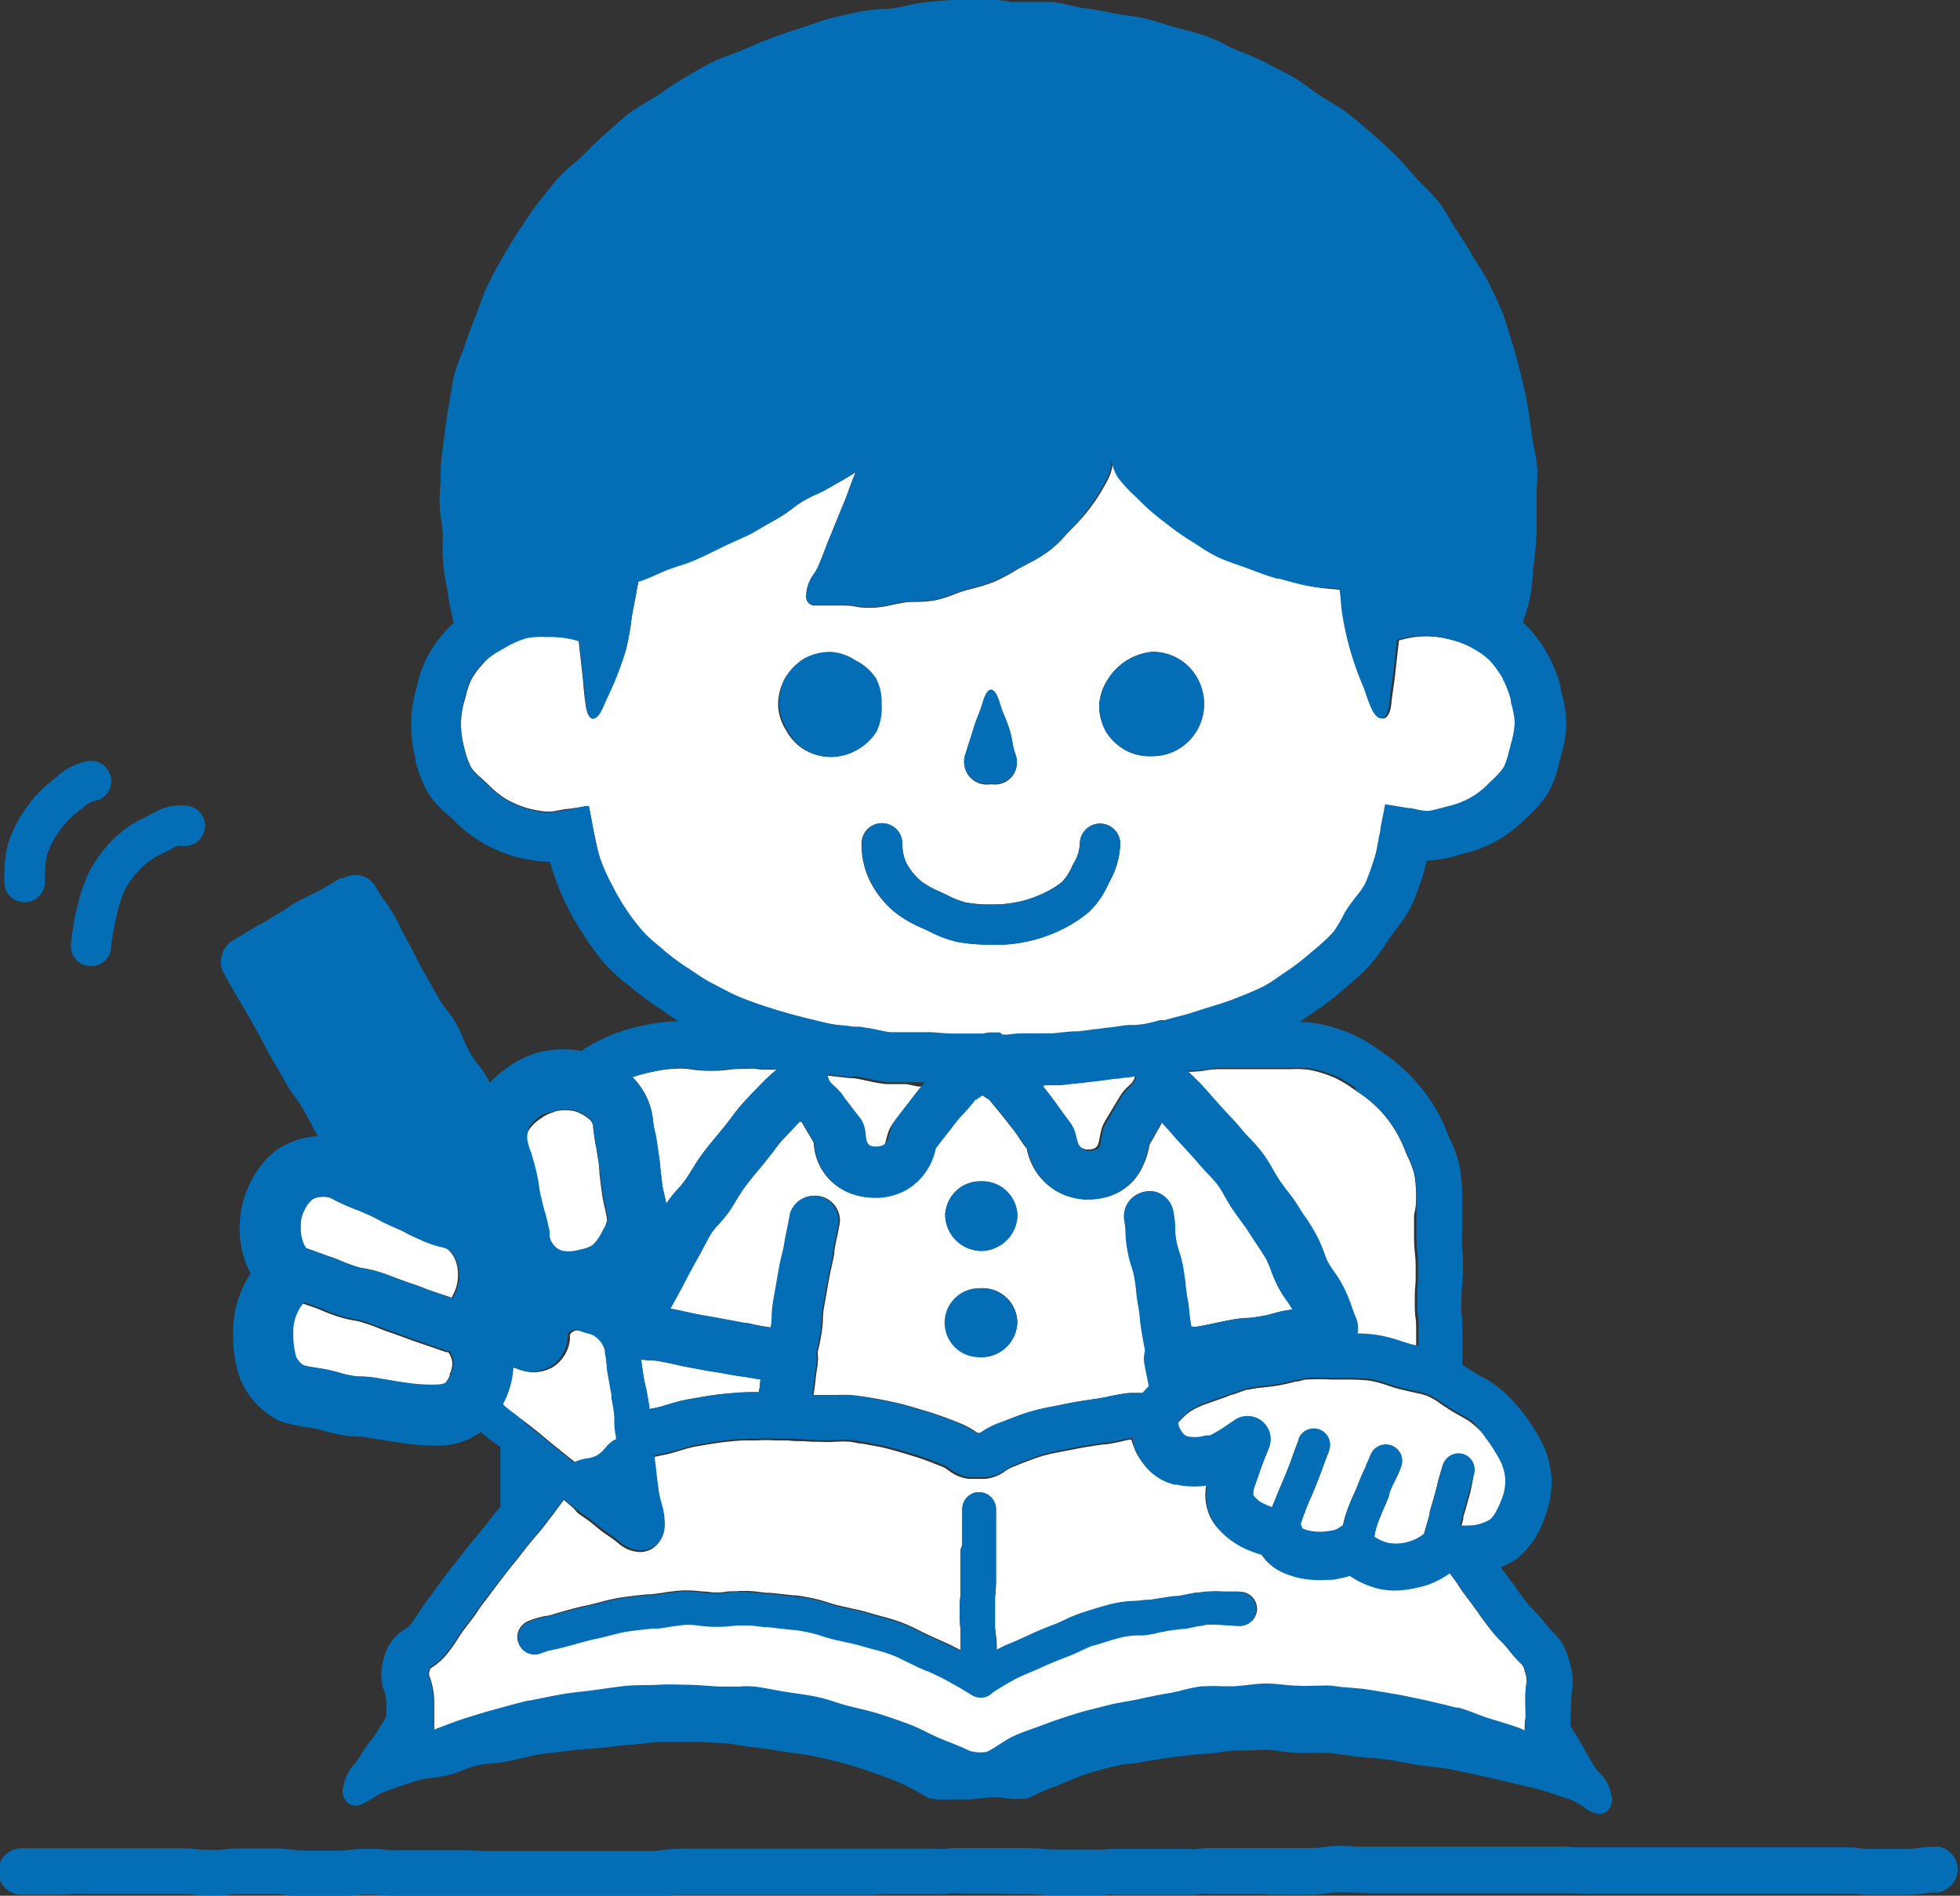
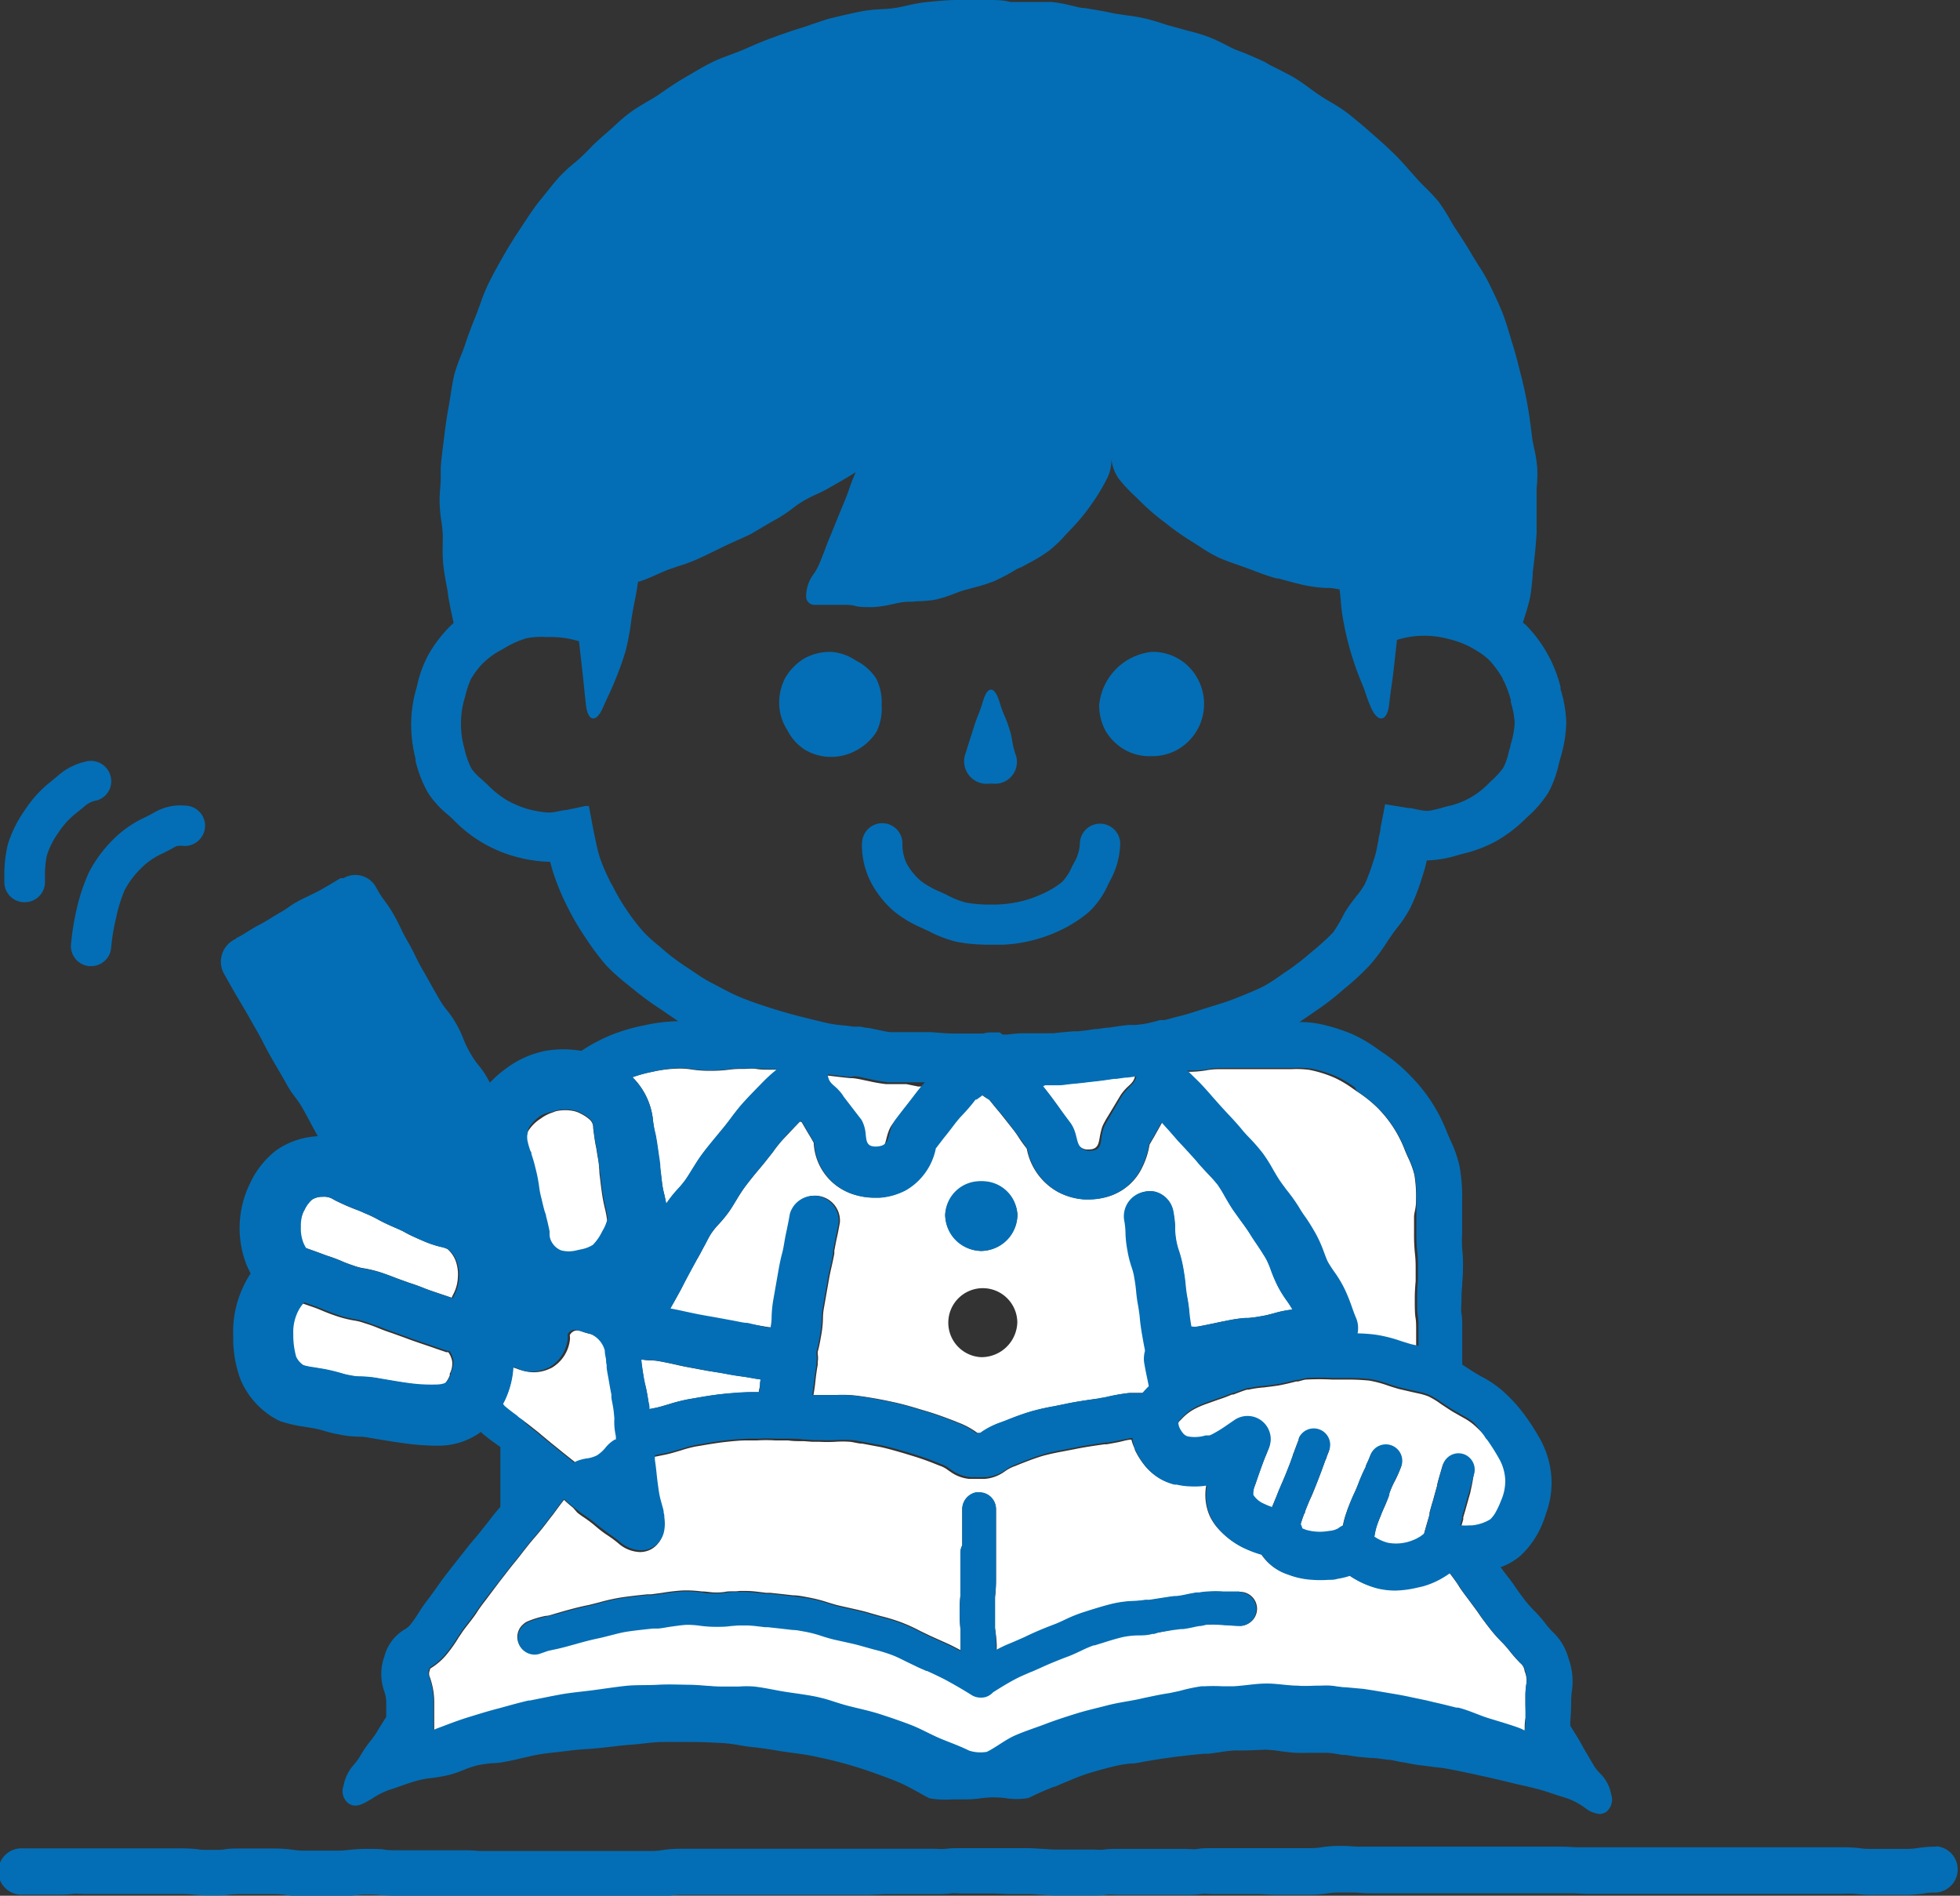
<svg xmlns="http://www.w3.org/2000/svg" viewBox="0 0 157.31 152.13">
  <rect x="0" y="0" width="157.31" height="152.13" fill="#333333" stroke="none" />
  <defs>
    <style>.cls-1{fill:#fff;}.cls-2{fill:#036eb5;}</style>
  </defs>
  <g id="レイヤー_2" data-name="レイヤー 2">
    <g id="レイヤー">
      <path class="cls-1" d="M91.85,95.64a2,2,0,0,1,.85,0,2,2,0,0,1,1.45,1.58,9.12,9.12,0,0,1,.14,1.08c0,.13,0,.25,0,.36a6,6,0,0,0,.09.87,5.27,5.27,0,0,0,.22.85,10,10,0,0,1,.35,1.41c.11.64.14,1,.18,1.29s0,.51.13,1a12.24,12.24,0,0,1,.18,1.3c0,.25,0,.5.14,1v.07a1.63,1.63,0,0,0,.58,0c.61-.11.91-.18,1.21-.24l.51-.11.81-.16a11.36,11.36,0,0,1,1.22-.17l.27,0a10.5,10.5,0,0,0,1.07-.15,5.67,5.67,0,0,0,.68-.15l.25-.06a8.52,8.52,0,0,1,1.57-.31,7.81,7.81,0,0,0-.42-.66,9.66,9.66,0,0,1-.74-1.18,12.13,12.13,0,0,1-.56-1.3,6.78,6.78,0,0,0-.38-.9c-.23-.4-.48-.77-.73-1.15s-.38-.56-.56-.85-.51-.76-.78-1.12L99,97.11c-.24-.36-.46-.74-.68-1.12a9.82,9.82,0,0,0-.56-.91c-.22-.28-.49-.57-.78-.88s-.55-.59-.81-.89-.27-.3-.4-.46-.39-.43-.58-.64l-.61-.65-.6-.69-.71-.79,0,0h0l-.56,1a3.49,3.49,0,0,1-.18.31l-.27.47v0a6.21,6.21,0,0,1-.56,1.77A4.41,4.41,0,0,1,89,96a5.35,5.35,0,0,1-1.58.24H87a5.21,5.21,0,0,1-2.11-.6,5,5,0,0,1-2.48-3.46h0c-.34-.44-.52-.7-.71-1s-.37-.52-.75-1-.54-.69-.74-.93-.44-.53-.82-1h0a6.46,6.46,0,0,1-.58-.38c-.15.12-.31.23-.48.35l-.08,0a14.65,14.65,0,0,1-1.07,1.25,8.63,8.63,0,0,0-.61.72c-.44.58-.66.86-.89,1.14l-.62.81a5,5,0,0,1-2.4,3.36,5.3,5.3,0,0,1-2.09.6l-.36,0h-.14a5.41,5.41,0,0,1-1.48-.23,4.54,4.54,0,0,1-3.28-4.16c-.18-.33-.3-.53-.42-.72l-.49-.84-.06-.1L64.21,90c-.47.47-.94,1-1.41,1.48a11.05,11.05,0,0,0-.79,1l-.68.86-.39.47c-.37.44-.74.89-1.1,1.37-.22.29-.44.64-.67,1s-.4.66-.62,1a10.47,10.47,0,0,1-.88,1.08,6,6,0,0,0-.62.77c-.2.31-.38.68-.58,1.06s-.36.7-.55,1a.83.83,0,0,0-.07.13c-.36.63-.72,1.29-1.07,2-.17.33-.35.65-.54,1s-.32.56-.47.84c.64.12,1,.19,1.3.27s.58.13,1.17.24l1.24.22,1.3.24c.59.11.88.15,1.18.19l1.38.22a4,4,0,0,0,.6.08v0a4.08,4.08,0,0,0,.09-.87,9.58,9.58,0,0,1,.15-1.44l.4-2.28c.11-.62.18-.93.26-1.24s.12-.51.21-1,.17-.91.24-1.22.11-.52.2-1.06a2,2,0,0,1,3.92.69c-.11.61-.17.91-.24,1.22s-.11.53-.21,1.06a1.72,1.72,0,0,1,0,.24c-.09.46-.15.74-.21,1s-.12.51-.21,1l-.4,2.28a4.87,4.87,0,0,0-.09.87,8.39,8.39,0,0,1-.15,1.44c-.11.64-.19,1-.27,1.27,0,.06,0,.12,0,.18a2,2,0,0,1,0,.65c0,.07,0,.14,0,.21-.08.45-.14.89-.19,1.36s-.09.7-.15,1.06v0l.4,0,.52,0c.11,0,.22,0,.34,0l.68,0a9.87,9.87,0,0,1,1.7.08q1.39.19,2.7.48c.81.17,1.56.39,2.21.59l.44.13c.89.26,1.67.56,2.3.8l.29.12a6.32,6.32,0,0,1,1.58.85h.29a6.34,6.34,0,0,1,1.55-.82l.46-.17c.58-.23,1.3-.52,2.13-.76a17.83,17.83,0,0,1,1.79-.4l.88-.18c.84-.18,1.7-.3,2.6-.43.21,0,.4-.06.57-.1l.4-.09a14.9,14.9,0,0,1,1.56-.26l.24,0,.86,0c.17-.19.34-.38.52-.55,0-.27-.1-.53-.16-.79s-.15-.75-.21-1.1a2.15,2.15,0,0,1,0-.62,1.36,1.36,0,0,1,.06-.29l0-.11c-.06-.3-.12-.59-.22-1.18s-.15-1-.18-1.29,0-.5-.13-1a11.91,11.91,0,0,1-.18-1.3c0-.25-.05-.5-.14-1a4.74,4.74,0,0,0-.21-.85,8.59,8.59,0,0,1-.35-1.4,8.39,8.39,0,0,1-.15-1.44,6,6,0,0,0-.09-.87A2,2,0,0,1,91.85,95.64Zm-13.1,13.27a2.77,2.77,0,1,1,2.9-2.78A2.88,2.88,0,0,1,78.75,108.91Zm0-8.52a3,3,0,0,1-2.89-2.91,2.91,2.91,0,0,1,5.8,0A3,3,0,0,1,78.75,100.39Z" />
      <path class="cls-1" d="M62.38,85.84h-.25c-.72,0-1.07,0-1.43-.06s-.56,0-1.12,0a6.84,6.84,0,0,0-1.06.06,11.33,11.33,0,0,1-1.5.09,9.46,9.46,0,0,1-1.54-.11,6.05,6.05,0,0,0-1-.07A10.75,10.75,0,0,0,52.4,86a11.77,11.77,0,0,0-1.64.44A5.66,5.66,0,0,1,52.42,90,9.56,9.56,0,0,0,52.59,91c.06.32.12.66.21,1.31s.13,1,.16,1.29l.16,1.2a6.86,6.86,0,0,0,.18,1c.05.22.11.47.17.81a9.74,9.74,0,0,1,1-1.25,8,8,0,0,0,.54-.66c.19-.27.35-.54.52-.81.27-.43.55-.88.88-1.33s.82-1,1.23-1.53l.38-.46c.2-.24.39-.49.58-.74.31-.41.64-.84,1-1.26.6-.66,1.18-1.25,1.77-1.85A12.65,12.65,0,0,1,62.38,85.84Z" />
      <path class="cls-1" d="M113.65,96.36a10.87,10.87,0,0,0-.13-2.08,7.22,7.22,0,0,0-.5-1.37c-.09-.19-.17-.38-.25-.57a9.72,9.72,0,0,0-2.24-3.47,10.39,10.39,0,0,0-1.63-1.29l-.33-.23a9.15,9.15,0,0,0-1.45-.86,9.86,9.86,0,0,0-2-.63,7.63,7.63,0,0,0-1.48-.06H103c-.68,0-1,0-1.36,0s-.6,0-1.2,0-1,0-1.38,0-.59,0-1.18,0a5.66,5.66,0,0,0-1,.08,8.35,8.35,0,0,1-1.57.13h-.2l.92.9c.39.4.77.83,1.15,1.27l.56.63.54.59c.4.42.8.85,1.18,1.31.18.23.39.45.6.67a14.8,14.8,0,0,1,1.1,1.26,12.36,12.36,0,0,1,.85,1.35c.16.27.32.55.5.82s.34.47.51.71c.32.44.64.88,1,1.38q.23.38.48.75c.3.44.6.9.89,1.41a10,10,0,0,1,.67,1.49c.12.31.23.61.35.85s.29.47.47.73a9.26,9.26,0,0,1,.87,1.45,14.44,14.44,0,0,1,.56,1.39c.1.28.2.57.33.87a2.12,2.12,0,0,1,.13,1.26,13.36,13.36,0,0,1,1.41.1,11.2,11.2,0,0,1,2.11.53l.75.23.62.14v-1.2c0-.57,0-.86-.05-1.15s-.06-.72-.06-1.45a14.14,14.14,0,0,1,.07-1.47c0-.31,0-.57,0-1.14a9.28,9.28,0,0,0-.06-1.12,14.38,14.38,0,0,1-.07-1.48c0-.71,0-1.07,0-1.42S113.65,97,113.65,96.36Z" />
      <path class="cls-1" d="M58,110.19,56.74,110l-1.28-.24c-.68-.12-1-.2-1.35-.28s-.59-.13-1.18-.24a4,4,0,0,0-.71-.07,6.54,6.54,0,0,1-.75-.07v.05c0,.29.07.57.15,1.14s.14.78.2,1,.13.62.23,1.25c0,.22,0,.38.07.54l.56-.11c.34-.08.66-.18,1-.28a14.37,14.37,0,0,1,1.63-.41l.42-.07c.74-.13,1.51-.26,2.27-.34s1.54-.12,2.26-.15l.45,0h.19c0-.16.07-.33.09-.5s0-.35.07-.52l-.51-.08c-.59-.11-.88-.15-1.18-.19S58.68,110.32,58,110.19Z" />
      <path class="cls-1" d="M72.75,87l-1,0-.62,0a12.21,12.21,0,0,1-1.35-.23l-.34-.07c-.32-.07-.64-.14-1-.18h-.19l-.83-.09-1-.12c0,.61.38.78.77,1.15l.09.1a2.71,2.71,0,0,1,.41.53l1.23,2.12a2.85,2.85,0,0,1,.33,1.14c.06.56.1,1,.81,1h0c1.08,0,.94-.69,1.24-1.51a2.37,2.37,0,0,1,.36-.68c.83-1.1.85-1.08,1.68-2.18l.3-.38.36-.41-.26,0h-.06Z" />
      <path class="cls-1" d="M89.55,86.55h0l-.18,0c-.6.09-1.21.18-1.84.24l-.84.1-.91.09c-.3,0-.6.07-.91.09s-.73,0-1.08,0h-.18l.18.22.35.45c.83,1.1.8,1.12,1.63,2.22.55.72.48,1.46.76,1.89a.92.92,0,0,0,.85.39h0c.93,0,.77-.7,1-1.51a2.28,2.28,0,0,1,.25-.65c.11-.21.2-.36.29-.5L89.87,88a2.77,2.77,0,0,1,.21-.31,4.28,4.28,0,0,1,.32-.37c.33-.32.62-.51.7-1-.3,0-.61,0-.91.1Z" />
-       <path class="cls-1" d="M65.75,45.26c.24-.58.35-.88.47-1.18s.23-.62.49-1.23l.48-1.19.5-1.21c.24-.58.35-.88.45-1.17s.22-.63.48-1.25l.06-.14h0c-.34.22-.71.44-1.12.68l-1,.57a10,10,0,0,1-1.13.57,10.24,10.24,0,0,0-1,.52,8.19,8.19,0,0,0-.85.59,11.17,11.17,0,0,1-1.16.78l-.71.4-1.41.79c-.42.21-.85.4-1.28.59s-.63.28-.93.43l-.31.15c-.63.31-1.26.62-1.89.9a13,13,0,0,1-1.39.51l-.91.31-.88.38a13,13,0,0,1-1.39.56l-.09,0c0,.13,0,.26-.07.42-.21,1.27-.25,1.26-.46,2.52a20.71,20.71,0,0,1-.47,2.6,25.49,25.49,0,0,1-.89,2.48c-.44,1-.48,1-.92,2.05C47.85,58.05,47.2,58,47,56.54s-.13-1.32-.28-2.63-.15-1.33-.28-2.48a7.65,7.65,0,0,0-2.3-.34h-.37a6.23,6.23,0,0,0-1.51.09,7.3,7.3,0,0,0-1.72.75l-.75.43A6,6,0,0,0,39,53l-.25.29a6.84,6.84,0,0,0-.9,1.2l0,0a6.73,6.73,0,0,0-.46,1.36l-.1.35A6.87,6.87,0,0,0,37,58a7,7,0,0,0,.21,1.82l.05.19a6.7,6.7,0,0,0,.56,1.58,4.3,4.3,0,0,0,.8.84l.52.48a7.75,7.75,0,0,0,1.43,1.18,7.85,7.85,0,0,0,1.72.75,9.13,9.13,0,0,0,1.56.29l.31,0a3.78,3.78,0,0,0,.7-.11l.5-.09.09,0L47,64.72l.27,0,.09.45.27,1.45c.08.37.15.73.23,1.09a11.72,11.72,0,0,0,.31,1.2,14.74,14.74,0,0,0,.72,1.69l.12.25.09.19a16.36,16.36,0,0,0,1.16,2,16.18,16.18,0,0,0,1.38,1.85,11.56,11.56,0,0,0,1.23,1.1l.52.43a18,18,0,0,0,1.9,1.38l.68.46a11.48,11.48,0,0,0,1.31.84l.38.2c.61.32,1.19.62,1.8.87s1.53.56,2.3.81,1.62.49,2.37.68l.35.09h0l1.56.38.5.11h0l.49.08.71.07c.28,0,.56.06.84.09l.39,0,.54.1.11,0,.59.12c.44.09.85.18,1.24.22s.58,0,.89,0h.39l.53,0,.72,0,.35,0,.31,0c.61,0,1.23.09,1.87.11h2.31a2.18,2.18,0,0,1,.63-.09h.71l.21.17.32,0h.08c.41,0,.82-.09,1.22-.1h1.29c.39,0,.75,0,1.08,0h.16l.63-.07,1-.09.41,0,.49-.06c.32,0,.63-.08,1-.12l.79-.11H89l.63-.09c.41-.06.81-.1,1.21-.13l.21,0h.2c.31,0,.6-.07.87-.12s.71-.17,1.07-.27l.18,0,.19,0,1-.27c.66-.16,1.32-.38,2-.59l1.09-.34c.59-.19,1.14-.36,1.63-.56l.38-.15c.67-.27,1.3-.53,1.85-.81a11.7,11.7,0,0,0,1.32-.85l.68-.46a18.79,18.79,0,0,0,1.77-1.38l.18-.15A18.56,18.56,0,0,0,107,74.82a12.07,12.07,0,0,0,1.06-1.45l.28-.43c.2-.29.41-.57.62-.84a7,7,0,0,0,.71-1c.13-.27.24-.55.35-.85s.23-.66.34-1l.11-.33a8.8,8.8,0,0,0,.26-1.19c0-.13,0-.25.07-.38s.09-.53.14-.79l.21-1.06.16-.83.57.09,1.33.22.15,0,.43.09a5.24,5.24,0,0,0,.71.12,2.58,2.58,0,0,0,.38,0,10.46,10.46,0,0,0,1-.24l.44-.12A6.39,6.39,0,0,0,119.56,63l.28-.28a6.07,6.07,0,0,0,1-1.1,5.59,5.59,0,0,0,.42-1.26c0-.17.09-.34.13-.51a7.1,7.1,0,0,0,.34-1.81,6.9,6.9,0,0,0-.31-1.63l0-.18a8.85,8.85,0,0,0-.56-1.53c0-.06,0-.13-.08-.18a8.41,8.41,0,0,0-.79-1.15,3.73,3.73,0,0,0-.32-.36,5.32,5.32,0,0,0-.73-.58c-.26-.17-.54-.33-.81-.48a7.49,7.49,0,0,0-1.74-.63,7.39,7.39,0,0,0-4.11.08c-.13,1.18-.14,1.24-.28,2.51s-.19,1.31-.34,2.63-.92,1.57-1.49.23c-.44-1-.36-1.07-.8-2.1a25.57,25.57,0,0,1-.86-2.5,24.35,24.35,0,0,1-.58-2.57c-.19-1.16-.12-1.28-.26-2.27l-.17,0c-.35-.05-.69-.07-1-.1A12,12,0,0,1,105,47c-.8-.16-1.56-.38-2.28-.58l-.15,0c-.68-.19-1.3-.42-1.9-.65l-.48-.18-.68-.24c-.59-.21-1.15-.4-1.68-.65a12.19,12.19,0,0,1-1.52-.9l-.65-.41a19.87,19.87,0,0,1-2-1.42,17.42,17.42,0,0,1-2-1.71l-.47-.46a11.8,11.8,0,0,1-1.3-1.4,3.29,3.29,0,0,1-.59-1.86.28.28,0,0,0,0-.09h0v.17a3.29,3.29,0,0,1-.32,1.74,15.58,15.58,0,0,1-1.3,2.15A15.32,15.32,0,0,1,86,42.45l-.41.43a9.87,9.87,0,0,1-1.39,1.33,11.46,11.46,0,0,1-1.55.95L82,45.5l-.34.19a15.57,15.57,0,0,1-1.87,1,13.72,13.72,0,0,1-1.65.52l-.74.2c-.27.08-.54.18-.82.29a10,10,0,0,1-1.55.48,9.42,9.42,0,0,1-1.48.12c-.33,0-.67,0-1,.06s-.62.11-.94.18a8.84,8.84,0,0,1-1.51.23h-.21c-.41,0-.82,0-1.22-.09s-.69-.08-1-.09h-.82c-.48,0-1,0-1.52,0a.67.67,0,0,1-.62-.71,3,3,0,0,1,.58-1.73A4.32,4.32,0,0,0,65.75,45.26Zm23.16,9.27a4.72,4.72,0,0,1,3.54-2.22,4.08,4.08,0,0,1,3.67,2.15,4.26,4.26,0,0,1,.52,2.11,4.19,4.19,0,0,1-2.12,3.58,4.14,4.14,0,0,1-2.07.53,4.09,4.09,0,0,1-2.1-.47,4.27,4.27,0,0,1-1.59-1.51,4.35,4.35,0,0,1-.54-2.13A4.14,4.14,0,0,1,88.91,54.53ZM77.52,60.45c.3-1,.33-1,.63-2s.4-1,.71-2c.42-1.4,1-1.4,1.38,0,.3,1,.41,1,.74,2s.19,1.05.5,2.07a1.75,1.75,0,0,1-1.83,2.42l-.2,0A1.81,1.81,0,0,1,77.52,60.45Zm-5.1,7.23a3.57,3.57,0,0,0,.33,1.6,5.17,5.17,0,0,0,1.14,1.41,6.84,6.84,0,0,0,1.5.85l.6.28a6.87,6.87,0,0,0,1.49.59,10.41,10.41,0,0,0,2.07.17,9.54,9.54,0,0,0,2.07-.19,8.58,8.58,0,0,0,1.95-.63,7.07,7.07,0,0,0,1.68-1,4.21,4.21,0,0,0,.8-1.25l.15-.28a3.35,3.35,0,0,0,.47-1.52,1.62,1.62,0,1,1,3.24,0,6.53,6.53,0,0,1-.84,3l-.13.25a6.73,6.73,0,0,1-1.56,2.23,10.77,10.77,0,0,1-2.44,1.53,11.94,11.94,0,0,1-2.65.86,11.72,11.72,0,0,1-1.77.22c-.31,0-.63,0-1,0a14.83,14.83,0,0,1-2.13-.13l-.61-.1a10,10,0,0,1-2.23-.85L74,74.47a9.52,9.52,0,0,1-2.28-1.34,8,8,0,0,1-1.87-2.37,6.53,6.53,0,0,1-.7-3.08,1.62,1.62,0,1,1,3.24,0ZM66.64,52.35a4,4,0,0,1,2,.69,4.09,4.09,0,0,1,1.64,1.41,4.15,4.15,0,0,1,.44,2.12,4.27,4.27,0,0,1-.41,2.15,4.36,4.36,0,0,1-1.61,1.49,4.23,4.23,0,0,1-2.1.53,4.12,4.12,0,0,1-2.06-.59,4,4,0,0,1-1.45-1.55,4,4,0,0,1-.64-2A4.33,4.33,0,0,1,63,54.44a4.48,4.48,0,0,1,1.56-1.56A4.34,4.34,0,0,1,66.64,52.35Z" />
      <path class="cls-1" d="M122,133.44a11.55,11.55,0,0,1-.8-.9,8,8,0,0,0-.72-.82,11.3,11.3,0,0,1-1-1.15c-.16-.2-.27-.36-.38-.5s-.32-.44-.45-.63-.36-.5-.73-1-.45-.6-.6-.81-.18-.26-.25-.38-.32-.48-.67-.94l-.09-.11a7.93,7.93,0,0,1-.82.51,6.54,6.54,0,0,1-1.37.55l-.53.12a8.2,8.2,0,0,1-1.65.21,6,6,0,0,1-1.49-.18,7.16,7.16,0,0,1-2.17-1,6,6,0,0,1-1,.24c-.24,0-.48.07-.74.08a8.69,8.69,0,0,1-1.25,0,6.34,6.34,0,0,1-1.69-.32l-.37-.13a4,4,0,0,1-2-1.55,9.2,9.2,0,0,1-1.6-.62,6.51,6.51,0,0,1-1.68-1.25,4.4,4.4,0,0,1-.82-1.13,3.86,3.86,0,0,1-.2-.51,4.27,4.27,0,0,1-.11-2.06,6.31,6.31,0,0,1-1.34.07,5.37,5.37,0,0,1-1.09-.14l-.18,0a4.6,4.6,0,0,1-1-.38,4.47,4.47,0,0,1-1.41-1.2,6.42,6.42,0,0,1-.72-1.17c0-.13-.1-.26-.14-.39a3.38,3.38,0,0,1-.13-.42c-.32,0-.64.11-1,.19l-.42.08-.55.1-.18,0c-.93.13-1.73.25-2.44.4l-1,.19c-.53.1-1,.2-1.45.32-.66.19-1.24.42-1.81.64l-.49.2a3.06,3.06,0,0,0-.77.39l-.1.07a3.14,3.14,0,0,1-1.59.57c-.18,0-.37,0-.59,0h0c-.23,0-.42,0-.6,0a3.08,3.08,0,0,1-1.45-.51l-.25-.17a2.28,2.28,0,0,0-.73-.39l-.3-.12a21.08,21.08,0,0,0-2-.7l-.45-.14c-.62-.18-1.26-.37-1.93-.52l-1.5-.28c-.31,0-.63-.11-1-.15a8,8,0,0,0-1.15,0,11.86,11.86,0,0,1-1.33,0l-.54,0-.66-.05h-.15c-.37,0-.75,0-1.13-.06l-.87,0h-.17a11.9,11.9,0,0,0-1.45,0l-.46,0h-.35c-.56,0-1.13.06-1.69.12s-1.32.18-2,.3l-.43.07a9.8,9.8,0,0,0-1.17.31c-.41.12-.82.25-1.25.34l-.94.19v0c0,.11,0,.22,0,.36.09.6.12.91.15,1.21s.06.56.14,1.11a6.74,6.74,0,0,0,.2,1l.09.33c0,.17.08.37.13.63,0,.11,0,.22.05.35a3.22,3.22,0,0,1,0,1,1.94,1.94,0,0,1-.94,1.4,1.91,1.91,0,0,1-.93.24,2.75,2.75,0,0,1-1.74-.71,9.27,9.27,0,0,0-.84-.62c-.27-.18-.53-.36-1-.76a10,10,0,0,0-.84-.64c-.18-.12-.36-.24-.6-.43L46,121c-.34-.28-.56-.47-.73-.64-.29.37-.46.6-.62.82l-.17.23-.07.1c-.14.17-.3.38-.52.67l-.06.08c-.43.56-.66.82-.89,1.09s-.4.46-.77.94l-.13.16c-.32.42-.51.66-.7.89s-.4.49-.79,1l-.46.59L39,128.38c-.37.48-.55.73-.72,1s-.4.57-.83,1.12c-.19.25-.32.42-.42.58l-.23.34a11.07,11.07,0,0,1-.85,1.22,5.12,5.12,0,0,1-1.34,1.21l-.1.07,0,.09a.67.67,0,0,0,0,.6c.06.17.12.38.18.62a5.92,5.92,0,0,1,.16,1.28c0,.76,0,1.13,0,1.51s0,.51,0,.87a3.68,3.68,0,0,1,.35-.15c.68-.25,1.49-.58,2.43-.87.75-.23,1.57-.49,2.47-.72l.58-.16c.58-.16,1.17-.32,1.81-.47l.11,0,1.74-.35.8-.15c.82-.14,1.68-.22,2.56-.33s1.68-.27,2.56-.34,1.7-.06,2.58-.09,1.7,0,2.57,0,1.71.09,2.58.14c.46,0,.94,0,1.41,0a7.73,7.73,0,0,1,1.18,0c.84.09,1.69.3,2.55.43s1.7.23,2.55.41l.49.12c.66.18,1.31.42,2,.6s1.67.38,2.5.65,1.62.54,2.44.85,1.55.73,2.34,1.08,1.6.62,2.38,1a3,3,0,0,0,1.44.1c.78-.39,1.49-1,2.27-1.32s1.62-.61,2.42-.91,1.64-.57,2.45-.83,1.67-.44,2.49-.66,1.7-.33,2.53-.5l.43-.1.92-.19c.39-.08.78-.15,1.18-.21l.79-.17a13.86,13.86,0,0,1,1.74-.37h.24a13.62,13.62,0,0,1,1.43,0c.31,0,.62,0,.92,0,.88,0,1.73-.21,2.58-.22s1.73.14,2.58.17c.55,0,1.09,0,1.63,0,.32,0,.64,0,1,0s.79.09,1.19.13l1.38.14.78.12,1.77.3c.42.07.83.15,1.24.24l1.29.27.53.13c.63.14,1.24.29,1.82.44l.16,0c.9.23,1.69.62,2.44.85.94.29,1.77.53,2.45.78a3.1,3.1,0,0,1,.45.21c0-.44,0-.75.06-1s0-.69,0-1.38c0-.21,0-.4,0-.57a7,7,0,0,1,.07-.8,1.94,1.94,0,0,0-.13-1.07A1,1,0,0,0,122,133.44Zm-22.53-3h0c-.36,0-.72,0-1.09-.06h-.07a8.58,8.58,0,0,0-1.22-.05l-.22,0c-.2,0-.41.06-.63.11l-.28.05c-.33.07-.68.14-1,.19l-.17,0-.64.08L93,131l-.41.06-.14,0c-.42.07-.82.09-1.21.12a6.51,6.51,0,0,0-1.15.13c-.56.13-1.13.31-1.73.5l-.55.17-.08,0a9.6,9.6,0,0,0-1,.43c-.35.16-.69.33-1.05.46-.82.31-1.53.6-2.18.9l-.7.31-.16.06c-.46.2-.89.38-1.29.6-.58.31-1.11.64-1.68,1a1.42,1.42,0,0,1-.53.36,1.21,1.21,0,0,1-.43.07h-.08a1.35,1.35,0,0,1-.68-.2c-.77-.49-1.58-1-2.13-1.24s-.95-.47-1.46-.7l-.06,0-.63-.28-.87-.42c-.45-.22-.87-.44-1.28-.59a12.45,12.45,0,0,0-1.38-.42l-.9-.25-.39-.11c-.38-.1-.76-.18-1.16-.27l-.77-.17c-.37-.09-.74-.2-1.1-.32a9.26,9.26,0,0,0-1.2-.31c-.35-.06-.71-.11-1.07-.15l-.95-.11-1-.11-.23,0c-.54-.06-1.05-.12-1.54-.14h-.61l-.63.05c-.39,0-.78.06-1.16.06a9.09,9.09,0,0,1-1.31-.09,7.25,7.25,0,0,0-1.09-.07c-.45,0-.9.1-1.38.17s-.67.1-1,.13l-.31,0c-.72.08-1.42.15-2.07.25-.46.07-.92.2-1.36.31s-.66.18-1,.24c-.66.14-1.27.31-1.8.46l-.51.14c-.65.18-1,.25-1.24.3l-.41.09-.6.21a1.34,1.34,0,0,1-1.26-.16,1.31,1.31,0,0,1-.48-.63,1.33,1.33,0,0,1,.39-1.5,1.18,1.18,0,0,1,.4-.25,7.15,7.15,0,0,1,1.41-.42h0c.22,0,.5-.11,1-.25l.48-.14c.58-.16,1.23-.34,2-.49l.83-.21a15.22,15.22,0,0,1,1.63-.37c.7-.11,1.44-.19,2.21-.27l.31,0,.89-.12a15.86,15.86,0,0,1,1.63-.19,9.62,9.62,0,0,1,1.54.08c.36,0,.65.07,1,.08s.62,0,.94-.06.7,0,1.08-.06h.53c.54,0,1.09.09,1.62.15l.32,0,.93.1.89.1c.42,0,.86.1,1.3.18a11.54,11.54,0,0,1,1.54.4c.3.09.61.19.93.26l.71.16c.57.13,1.16.25,1.77.44l.81.23a14.46,14.46,0,0,1,1.64.5,13.41,13.41,0,0,1,1.53.7l.79.38.6.27.87.39c.28.13.56.28.85.43l.11.06V132c0-.44,0-.72,0-1v-.23a13.27,13.27,0,0,1-.07-1.39,12.29,12.29,0,0,1,.06-1.29c0-.24,0-.51,0-.91,0-.61,0-.92,0-1.23s0-.67,0-1.34a1.32,1.32,0,0,1,.15-.59v-.15c0-.67,0-1,0-1.34s0-.63,0-1.18v-.23a1.38,1.38,0,0,1,1.1-1.34l.25,0h.11a1.35,1.35,0,0,1,.84.37,1.37,1.37,0,0,1,.41,1v.18c0,.54,0,.86,0,1.16s0,.7,0,1.41v2.76a12.19,12.19,0,0,1-.08,1.52v.28c0,.33,0,.66,0,1.32,0,.39,0,.66,0,.89A11.77,11.77,0,0,1,80,132v.13a2.81,2.81,0,0,0,0,.3c.26-.14.53-.27.79-.39l.74-.31.77-.34c.71-.32,1.47-.64,2.34-1,.3-.11.59-.25.87-.38a11.71,11.71,0,0,1,1.48-.6l.53-.17c.62-.19,1.26-.39,1.91-.54a8.84,8.84,0,0,1,1.61-.2,8,8,0,0,0,.92-.09l.14,0,.19,0,1.61-.25.38-.05.18,0c.32,0,.64-.11,1-.18l.6-.11.23,0a5.31,5.31,0,0,1,.71-.08,9.8,9.8,0,0,1,1.22,0l.38,0c.31,0,.62,0,.93,0a1.36,1.36,0,0,1,0,2.72Z" />
      <path class="cls-1" d="M41.45,109.82a1.38,1.38,0,0,1-.28-.1h0a7.18,7.18,0,0,1-.64,2.59c-.06.14-.13.25-.19.38a.9.9,0,0,0,.2.23c.46.38.68.53.92.71l.13.09L42,114l.41.31.8.63.28.24.4.33c.07.07.16.13.25.21l.11.09.51.41h0l.37.3.75.6.18.14.18.16.18-.1a3.43,3.43,0,0,1,.82-.23,2.49,2.49,0,0,0,.87-.26l.11-.08a2.73,2.73,0,0,0,.55-.52,2.66,2.66,0,0,1,.76-.66l.08,0c0-.08,0-.16,0-.26-.09-.62-.11-.94-.13-1.26,0-.09,0-.19,0-.29s0-.42-.09-.77-.1-.6-.14-.8,0-.16,0-.24c-.07-.31-.14-.62-.23-1.25s-.11-.78-.15-1l0-.14c0-.15,0-.29-.06-.48s0-.39-.09-.66a2,2,0,0,0-1.06-1.28.7.7,0,0,0-.23-.08,5.18,5.18,0,0,1-.65-.19,1.55,1.55,0,0,0-.34-.09.61.61,0,0,0-.48.1.67.67,0,0,0-.23.27,1.44,1.44,0,0,1,0,.46,3,3,0,0,1-1.46,2.16l-.23.1A3,3,0,0,1,42,110,3.58,3.58,0,0,1,41.45,109.82Z" />
      <path class="cls-1" d="M42.61,92.75l.09.29c.07.22.15.48.23.83a12,12,0,0,1,.3,1.51,7.18,7.18,0,0,0,.2,1c.11.46.19.73.25,1s.07.26.11.39c.08.29.16.62.28,1.2l0,.33a1.33,1.33,0,0,0,.22.61,1.49,1.49,0,0,0,.71.59,2.45,2.45,0,0,0,1.22,0l.46-.1a2.71,2.71,0,0,0,.86-.34,4.09,4.09,0,0,0,.77-1.12,3.35,3.35,0,0,0,.42-1,8.75,8.75,0,0,0-.17-.92,12.7,12.7,0,0,1-.27-1.44c-.09-.63-.12-1-.16-1.27S48.11,93.6,48,93s-.12-.79-.17-1-.13-.72-.22-1.46v-.1a.85.85,0,0,0-.28-.59,3.13,3.13,0,0,0-.68-.46,2.53,2.53,0,0,0-.55-.22,3.44,3.44,0,0,0-1.47,0,2.34,2.34,0,0,0-.24.09,3.31,3.31,0,0,0-1,.51,3.23,3.23,0,0,0-1,1,2,2,0,0,0-.12,1,5.45,5.45,0,0,0,.25.88C42.56,92.61,42.59,92.68,42.61,92.75Z" />
      <path class="cls-1" d="M24.36,109.58a5.16,5.16,0,0,0,.78.16l.85.14c.68.13,1.05.24,1.35.32a5.51,5.51,0,0,0,.84.2,3.42,3.42,0,0,0,.76.08,8.85,8.85,0,0,1,1.47.15l.71.12c.65.11,1.24.21,1.8.28a13.49,13.49,0,0,0,2.15.17c.54,0,.62-.14.66-.19a2.46,2.46,0,0,0,.37-.64l0-.14a1.74,1.74,0,0,0,.19-1,1.84,1.84,0,0,0-.31-.72l-.16,0-.85-.29-.28-.1-1.06-.36c-.59-.2-.88-.31-1.17-.42l-1-.36c-.61-.2-.91-.33-1.21-.45s-.48-.19-1-.35a4.08,4.08,0,0,0-.82-.21,9.34,9.34,0,0,1-1.43-.36c-.62-.21-.92-.34-1.23-.47s-.46-.19-.94-.35l-.51-.18a3.18,3.18,0,0,0-.59.95,3.7,3.7,0,0,0-.28,1.59,6.48,6.48,0,0,0,.23,1.82A1.64,1.64,0,0,0,24.36,109.58Z" />
      <path class="cls-1" d="M24.49,100.13l.74.26,1,.37a11.94,11.94,0,0,1,1.23.46c.23.1.46.19.94.35a4.08,4.08,0,0,0,.82.21,9.34,9.34,0,0,1,1.43.36c.58.2.88.32,1.16.43l0,0,1,.36c.59.19.88.3,1.17.42s.5.19,1,.36l1.1.37.17.06h0a3.78,3.78,0,0,1,.17-.35,3.22,3.22,0,0,0,.33-1.33,3.15,3.15,0,0,0-.21-1.36,2.42,2.42,0,0,0-.63-.87,2.25,2.25,0,0,0-.57-.19,8.49,8.49,0,0,1-1.54-.53c-.65-.28-1-.44-1.27-.6s-.49-.25-1-.47c-.66-.29-1-.46-1.29-.63a10.13,10.13,0,0,0-1-.47l-.38-.17L28.4,97c-.39-.16-.73-.29-1.48-.66l-.27-.15a1.4,1.4,0,0,0-.78-.15,1.5,1.5,0,0,0-.84.23,2.49,2.49,0,0,0-.65.93,3,3,0,0,0-.32,1.23,3.15,3.15,0,0,0,.19,1.26A3,3,0,0,0,24.49,100.13Z" />
      <path class="cls-1" d="M118,119.81c-.11.37-.21.74-.42,1.48h0l-.14.47,0,.18-.15.51h.15a3.82,3.82,0,0,0,.57,0l.21,0a3.46,3.46,0,0,0,1.49-.49,2.38,2.38,0,0,0,.46-.62,6.85,6.85,0,0,0,.4-.87,3.88,3.88,0,0,0,.34-1.69,3.78,3.78,0,0,0-.48-1.66,16.65,16.65,0,0,0-1-1.58,8.3,8.3,0,0,0-1.21-1.26,4.71,4.71,0,0,0-.7-.47l-.32-.18-.49-.28c-.3-.17-.6-.38-.91-.58l-.15-.1a6.44,6.44,0,0,0-1-.61,4.89,4.89,0,0,0-.81-.24l-.5-.11-1.08-.25c-.3-.09-.61-.18-.92-.29a8.91,8.91,0,0,0-1.45-.38,16.94,16.94,0,0,0-1.95-.08h-1a18.81,18.81,0,0,0-2.12,0c-.13,0-.36.08-.63.15l-.16,0c-.42.11-.91.23-1.46.33l-.5.07-.65.08a8.49,8.49,0,0,0-1.22.18l-.13,0c-.33.1-.69.24-1.08.39l-.11,0c-.29.12-.59.24-.89.34l-.24.08-.84.3a7.59,7.59,0,0,0-1,.42,4,4,0,0,0-1.05.8c-.08.09-.18.17-.26.27a.31.31,0,0,0-.06.13.37.37,0,0,0,0,.18,1,1,0,0,0,.07.25,2,2,0,0,0,.33.51l.09.08h0a.68.68,0,0,0,.27.13,3,3,0,0,0,1.41-.08l.15,0,.17,0a.59.59,0,0,1,.14-.06,10.47,10.47,0,0,0,1.19-.72h0l.32-.22.35-.24a1.85,1.85,0,0,1,2.85,1.08h0a1.72,1.72,0,0,1,0,.9h0a1.42,1.42,0,0,1-.1.29c-.06.14-.12.31-.19.47l-.06.14c-.27.68-.54,1.46-.82,2.28a1.75,1.75,0,0,0-.16.86,1.91,1.91,0,0,0,.87.71,4.4,4.4,0,0,0,.65.26c0-.16.12-.34.2-.56l.13-.3c.17-.44.29-.71.41-1s.26-.59.49-1.18c.16-.4.26-.66.34-.89l.06-.17.05-.13c0-.11.07-.21.11-.33l.09-.23c.07-.2.16-.43.28-.74,0,0,0,0,0,0a.41.41,0,0,0,0-.09,1.32,1.32,0,0,1,2.48.56v.06a1.36,1.36,0,0,1-.09.48l-.14.35c0,.12-.09.23-.12.32s-.13.36-.19.52v0c-.06.15-.11.31-.18.49l-.3.78c-.25.64-.39,1-.53,1.27s-.23.52-.41,1c0,.07,0,.14-.09.22a1.31,1.31,0,0,0-.05.15c-.13.34-.2.57-.26.78a2.09,2.09,0,0,1,.13.35l.28.11h0a4,4,0,0,0,1.51.14l.47-.06a1.65,1.65,0,0,0,.62-.2,1.63,1.63,0,0,1,.4-.24v0a6.43,6.43,0,0,1,.3-1.13l.08-.24c.23-.6.36-.89.49-1.18s.23-.51.42-1c.07-.18.13-.33.19-.46s.09-.22.14-.32.16-.32.23-.46a.41.41,0,0,1,0-.09l.14-.29c.07-.15.14-.32.23-.56v0a1.32,1.32,0,0,1,2.46.94l-.1.25c-.12.3-.22.52-.31.7l-.09.18-.06.11a7.41,7.41,0,0,0-.42,1,.42.42,0,0,1,0,.1c-.2.53-.32.81-.45,1.08s-.1.23-.15.37-.16.37-.27.67a5.56,5.56,0,0,0-.27.94,2,2,0,0,1-.06.3,3.43,3.43,0,0,0,1.07.49,3.53,3.53,0,0,0,1.76-.11,4.18,4.18,0,0,0,.53-.21l.32-.18.32-.24.18-.64.29-1,0-.16h0l.2-.71c.06-.18.1-.33.14-.48.12-.43.2-.71.28-1l0-.1a2.33,2.33,0,0,0,.07-.25c.08-.29.18-.62.33-1.14a1.31,1.31,0,0,1,1.61-.91h0a1.32,1.32,0,0,1,.9,1.63C118.17,119.08,118.07,119.44,118,119.81Z" />
      <path class="cls-2" d="M49,83.08a13.78,13.78,0,0,0-2.34,1.25,8.47,8.47,0,0,0-2.89,0,7.81,7.81,0,0,0-3.2,1.45,9.17,9.17,0,0,0-1.25,1.1c-.06-.1-.11-.21-.18-.33-.63-1.1-.81-1-1.43-2.1s-.47-1.2-1.1-2.3-.8-1-1.43-2.1-.62-1.11-1.25-2.21-.55-1.14-1.18-2.24-.55-1.15-1.18-2.25-.76-1-1.38-2.13a1.89,1.89,0,0,0-2.62-.75c-.1,0-.13,0-.23,0-.47.27-1.08.66-1.71,1s-1.31.62-1.79.9c-.69.39-.65.46-1.34.85-.48.27-1.08.68-1.7,1s-1.23.76-1.71,1c-.1,0-.09.07-.18.13A2,2,0,0,0,18,78.18c.63,1.11.62,1.12,1.27,2.21s.64,1.1,1.27,2.2.58,1.13,1.21,2.24S22.39,85.91,23,87s.77,1,1.39,2.12.6,1.13,1.12,2.06a6.36,6.36,0,0,0-3.34,1.13A7.17,7.17,0,0,0,20.05,95a8.1,8.1,0,0,0-.3,6.4,7.12,7.12,0,0,0,.37.79,8.09,8.09,0,0,0-.72,1.34,8.43,8.43,0,0,0-.68,3.69,9.37,9.37,0,0,0,.62,3.57,6.56,6.56,0,0,0,2.83,3.1,2.21,2.21,0,0,0,.55.23,11,11,0,0,0,1.68.37l.73.12a7.6,7.6,0,0,1,.84.2,10.71,10.71,0,0,0,1.34.32,8.39,8.39,0,0,0,1.5.16,3.76,3.76,0,0,1,.78.08l.72.12c.72.12,1.38.23,2,.31a19.29,19.29,0,0,0,2.51.21c.21,0,.41,0,.61,0a5.79,5.79,0,0,0,3.17-1.1l.18.18c.53.43.79.61,1.07.81l.31.22c0,.27,0,.56,0,1.1s0,.89,0,1.18,0,.72,0,1.43c0,.5,0,.82,0,1.09l-.3.35c-.15.18-.33.4-.57.72-.39.5-.59.74-.79,1l-.84,1L36,126.1c-.43.55-.63.84-.83,1.12s-.35.5-.72,1a13.33,13.33,0,0,0-.86,1.22,9.06,9.06,0,0,1-.64.92,1.59,1.59,0,0,1-.46.39,3.56,3.56,0,0,0-1.64,2.18,4.15,4.15,0,0,0,0,2.82,2.79,2.79,0,0,1,.15.82c0,.56,0,.91,0,1.21-.16.25-.33.52-.63,1a6.12,6.12,0,0,1-.64.93,9.8,9.8,0,0,0-.78,1.14,4.86,4.86,0,0,1-.52.73,3.53,3.53,0,0,0-.86,1.73,1.24,1.24,0,0,0,.39,1.4c.62.44,1.25,0,1.85-.34a6.48,6.48,0,0,1,1.41-.73c.28-.08.58-.19.89-.3s.93-.33,1.46-.47a7.67,7.67,0,0,1,1.09-.19,13.53,13.53,0,0,0,1.36-.24,9.09,9.09,0,0,0,1.18-.4,7.4,7.4,0,0,1,1.18-.39,9.91,9.91,0,0,1,1.18-.16c.42,0,.85-.09,1.28-.17s.74-.16,1.11-.25l.58-.13c.24-.06.49-.11.74-.15.46-.08.93-.13,1.41-.18h0l1-.12c.44-.06.9-.1,1.36-.13h.12l1-.09,1-.11c.48-.06,1-.12,1.47-.15s.74-.07,1.11-.11.91-.1,1.36-.11c.76,0,1.53,0,2.3,0h.17c.82,0,1.64.05,2.47.09a13.09,13.09,0,0,1,1.31.17c.37.06.75.13,1.13.16.68.07,1.36.18,2,.29l.39.06.85.12c.54.07,1.06.14,1.57.25.82.17,1.61.35,2.38.56s1.63.48,2.33.73l.17.06c.7.25,1.43.51,2.11.81.23.1.47.22.7.34l.81.44c.21.12.43.25.65.36a.94.94,0,0,0,.32.11,8.58,8.58,0,0,0,1.67.06c.22,0,.5,0,.92,0a9.36,9.36,0,0,0,1.36-.09,7.25,7.25,0,0,1,2.08,0,5.56,5.56,0,0,0,1.61,0,.94.94,0,0,0,.31-.1c.59-.3,1.21-.56,1.86-.82l.06,0,.9-.38c.55-.23,1.07-.45,1.6-.63.81-.26,1.63-.48,2.34-.65a8.22,8.22,0,0,1,1.3-.21c.36,0,.73-.09,1.09-.16l1.21-.2,1.19-.17.79-.09c.55-.07,1.1-.12,1.62-.17l.36,0,.8-.11a11.82,11.82,0,0,1,1.27-.15l.93,0,1.51-.06a9.12,9.12,0,0,1,1.23.12c.4.05.81.11,1.21.13s.82,0,1.22,0l.6,0c.21,0,.43,0,.64,0,.44,0,.87.1,1.31.17H108c.35.06.69.11,1,.15l.95.09h0c.49,0,1,.09,1.46.15.3,0,.59.1.89.15l.54.09c.34.07.66.13,1,.18l.51.06.68.09c.43.05.84.09,1.24.17.76.14,1.49.3,2.19.45l.22.05c.84.18,1.64.37,2.39.55l.83.2c.55.12,1.07.24,1.56.37s1,.31,1.46.46l.88.28a5.41,5.41,0,0,1,1.39.74,2.3,2.3,0,0,0,1.18.51,1,1,0,0,0,.56-.18,1.27,1.27,0,0,0,.38-1.4,3.09,3.09,0,0,0-.9-1.69,3.39,3.39,0,0,1-.53-.69c-.31-.51-.45-.78-.59-1s-.31-.57-.64-1.12-.46-.74-.62-1a.49.49,0,0,0,0-.12c0-.39.07-.83.07-1.67a7.44,7.44,0,0,1,.06-1,5.32,5.32,0,0,0-.27-2.61,4.51,4.51,0,0,0-1.27-2.13,6,6,0,0,1-.51-.58,11.3,11.3,0,0,0-1-1.15,9.45,9.45,0,0,1-.72-.82c-.37-.48-.55-.73-.73-1s-.4-.57-.83-1.12c-.17-.22-.29-.39-.39-.53a5,5,0,0,0,1.61-.93,7.25,7.25,0,0,0,1.87-2.89c.06-.16.11-.31.16-.47a7.11,7.11,0,0,0,.44-2.86,7.33,7.33,0,0,0-1-3.28,17.35,17.35,0,0,0-1.32-2,12.08,12.08,0,0,0-1.72-1.82,8.79,8.79,0,0,0-1.65-1.08l-.42-.25c-.24-.14-.48-.3-.71-.45l-.34-.22v-2.66c0-.72,0-1.11-.06-1.45s0-.58,0-1.15a9.35,9.35,0,0,1,.06-1.13c0-.35.06-.74.06-1.48a12.06,12.06,0,0,0-.07-1.48,9.79,9.79,0,0,1,0-1.12c0-.59,0-.88,0-1.18s0-.71,0-1.42a14.31,14.31,0,0,0-.2-2.82,9.75,9.75,0,0,0-.75-2.14c-.07-.17-.15-.34-.22-.5a13.11,13.11,0,0,0-3-4.67A13.38,13.38,0,0,0,111,84.48l-.31-.21A11.72,11.72,0,0,0,108.56,83a14.1,14.1,0,0,0-2.7-.84,7.83,7.83,0,0,0-1.57-.14l.74-.5.59-.41a20.11,20.11,0,0,0,2.15-1.66l.18-.15a20.33,20.33,0,0,0,2-1.86,14.73,14.73,0,0,0,1.42-1.92l.27-.39c.15-.23.32-.45.48-.66a9.58,9.58,0,0,0,1.13-1.73,18.37,18.37,0,0,0,.9-2.37l.1-.32a8.71,8.71,0,0,0,.26-1,9.13,9.13,0,0,0,2.44-.41l.39-.11a11,11,0,0,0,2.69-1,11.31,11.31,0,0,0,2.3-1.72l.26-.25a9.29,9.29,0,0,0,1.67-1.94,8.54,8.54,0,0,0,.85-2.32l.12-.44a10.63,10.63,0,0,0,.48-2.86,10,10,0,0,0-.46-2.69l0-.17a10.8,10.8,0,0,0-2.8-5l-.22-.18.14-.47a13.4,13.4,0,0,0,.44-1.58c.1-.58.15-1.14.2-1.68,0-.3.05-.6.08-.9.11-.87.19-1.74.24-2.58,0-.65,0-1.29,0-1.92v-.66c0-.33,0-.66,0-1a10.23,10.23,0,0,0,.05-1.58,9.91,9.91,0,0,0-.25-1.6c-.06-.31-.13-.62-.17-.94-.11-.94-.22-1.74-.36-2.53s-.34-1.7-.55-2.51l-.07-.27c-.18-.72-.37-1.47-.61-2.21l-.24-.8c-.16-.54-.33-1.09-.55-1.65-.33-.82-.71-1.59-1.07-2.34a14.2,14.2,0,0,0-.85-1.45l-.47-.76c-.38-.66-.8-1.33-1.37-2.18-.17-.26-.33-.53-.48-.8a14.55,14.55,0,0,0-.89-1.38A14.69,14.69,0,0,0,114.35,15c-.22-.22-.44-.44-.64-.67l-.44-.49c-.41-.47-.83-.95-1.29-1.41-.68-.66-1.3-1.22-1.89-1.73l-.47-.41c-.47-.41-1-.84-1.5-1.24a14.55,14.55,0,0,0-1.38-.89c-.27-.16-.54-.32-.79-.49s-.52-.35-.77-.54a15.7,15.7,0,0,0-1.34-.92c-.64-.36-1.3-.68-1.93-1L101.56,5c-.55-.27-1.11-.5-1.65-.73L99.21,4c-.3-.12-.58-.27-.87-.42a13.11,13.11,0,0,0-1.46-.66,16.12,16.12,0,0,0-1.56-.46l-.9-.25L93.65,2c-.54-.18-1.09-.36-1.67-.5a15,15,0,0,0-1.56-.27l-1-.15C88.66.91,87.84.77,87,.64c-.33,0-.65-.12-1-.19A11.54,11.54,0,0,0,84.43.16c-.53,0-1.05,0-1.56,0-.33,0-.66,0-1,0l-.77,0C80.52,0,79.93,0,79.34,0h-.25c-.77,0-1.54,0-2.3,0s-1.73.1-2.54.18A13.9,13.9,0,0,0,72.7.47c-.32.07-.64.14-1,.19s-.67.06-1,.08A12.36,12.36,0,0,0,69.19.9c-.86.17-1.71.37-2.49.56-.55.14-1,.32-1.54.49-.3.11-.59.21-.89.3-.83.25-1.62.54-2.42.83-.61.22-1.2.48-1.76.72l-.6.26-.89.34c-.48.18-1,.37-1.48.61s-1.09.59-1.6.89l-.63.37c-.55.32-1.06.66-1.55,1l-.6.41c-.26.17-.53.33-.8.48-.45.27-.92.54-1.38.88s-.9.74-1.31,1.12l-.63.56c-.5.43-1,.88-1.4,1.32l-.46.45c-.22.22-.46.42-.71.63a12.07,12.07,0,0,0-1.19,1.11c-.51.57-1,1.22-1.64,2-.41.53-.77,1.08-1.12,1.6l-.34.52c-.47.7-.93,1.44-1.36,2.19s-.88,1.57-1.22,2.27a15.43,15.43,0,0,0-.63,1.56c-.1.28-.2.56-.31.84-.3.75-.62,1.56-.9,2.4-.09.29-.21.58-.32.87A14.2,14.2,0,0,0,36.48,30c-.14.57-.23,1.13-.31,1.68-.05.28-.09.57-.14.85-.15.78-.27,1.61-.38,2.54l-.08.63c-.08.62-.16,1.25-.2,1.92,0,.24,0,.49,0,.74,0,.58-.09,1.19-.09,1.82a11.91,11.91,0,0,0,.14,1.62c.05.32.09.64.11,1s0,.65,0,1a12.8,12.8,0,0,0,.06,1.62c.08.66.2,1.3.32,1.93L36,48c.12.65.26,1.32.41,2l-.18.15a10.91,10.91,0,0,0-1.8,2.31,9.1,9.1,0,0,0-.92,2.42l-.08.32A10.57,10.57,0,0,0,33,58a11.14,11.14,0,0,0,.35,2.88l0,.18a10.07,10.07,0,0,0,1,2.56A7.62,7.62,0,0,0,36,65.42l.41.38a10.81,10.81,0,0,0,2.25,1.79,11.06,11.06,0,0,0,2.66,1.14,11.38,11.38,0,0,0,2.84.43c.08.31.16.62.27.94a18.78,18.78,0,0,0,1,2.45l.09.18A21.06,21.06,0,0,0,47,75.26a19.71,19.71,0,0,0,1.69,2.25A16.36,16.36,0,0,0,50.36,79l.48.39a24,24,0,0,0,2.28,1.66l.59.41.73.49a13.36,13.36,0,0,0-2.77.34A14.25,14.25,0,0,0,49,83.08Zm3.93-7.14a11.56,11.56,0,0,1-1.23-1.1A16.18,16.18,0,0,1,50.28,73a16.36,16.36,0,0,1-1.16-2L49,70.81l-.12-.25a14.74,14.74,0,0,1-.72-1.69,11.72,11.72,0,0,1-.31-1.2c-.08-.36-.15-.72-.23-1.09l-.27-1.45-.09-.45-.27,0L45.47,65l-.09,0-.5.09a3.78,3.78,0,0,1-.7.11l-.31,0a9.13,9.13,0,0,1-1.56-.29,7.85,7.85,0,0,1-1.72-.75A7.75,7.75,0,0,1,39.16,63l-.52-.48a4.3,4.3,0,0,1-.8-.84,6.7,6.7,0,0,1-.56-1.58l-.05-.19A7,7,0,0,1,37,58a6.87,6.87,0,0,1,.25-1.82l.1-.35a6.73,6.73,0,0,1,.46-1.36l0,0a6.84,6.84,0,0,1,.9-1.2L39,53a6,6,0,0,1,.82-.61l.75-.43a7.3,7.3,0,0,1,1.72-.75,6.23,6.23,0,0,1,1.51-.09h.37a7.65,7.65,0,0,1,2.3.34c.13,1.15.14,1.22.28,2.48s.13,1.31.28,2.63.81,1.51,1.38.17c.44-1,.48-1,.92-2.05a25.49,25.49,0,0,0,.89-2.48,20.71,20.71,0,0,0,.47-2.6c.21-1.26.25-1.25.46-2.52,0-.16.05-.29.07-.42l.09,0a13,13,0,0,0,1.39-.56l.88-.38.91-.31a13,13,0,0,0,1.39-.51c.63-.28,1.26-.59,1.89-.9l.31-.15c.3-.15.62-.29.93-.43s.86-.38,1.28-.59L61.71,42l.71-.4a11.17,11.17,0,0,0,1.16-.78,8.19,8.19,0,0,1,.85-.59,10.24,10.24,0,0,1,1-.52,10,10,0,0,0,1.13-.57l1-.57c.41-.24.78-.46,1.12-.68h0l-.06.14c-.26.62-.37.93-.48,1.25s-.21.59-.45,1.17l-.5,1.21-.48,1.19c-.26.61-.38.92-.49,1.23s-.23.6-.47,1.18a4.32,4.32,0,0,1-.47.84,3,3,0,0,0-.58,1.73.67.67,0,0,0,.62.71c.55,0,1,0,1.52,0h.82c.36,0,.71,0,1,.09s.81.09,1.22.09h.21a8.84,8.84,0,0,0,1.51-.23c.32-.07.63-.14.94-.18s.67,0,1-.06a9.42,9.42,0,0,0,1.48-.12,10,10,0,0,0,1.55-.48c.28-.11.55-.21.82-.29l.74-.2a13.72,13.72,0,0,0,1.65-.52,15.57,15.57,0,0,0,1.87-1L82,45.5l.62-.34a11.46,11.46,0,0,0,1.55-.95,9.87,9.87,0,0,0,1.39-1.33l.41-.43a15.32,15.32,0,0,0,1.6-1.94,15.58,15.58,0,0,0,1.3-2.15,3.29,3.29,0,0,0,.32-1.74v-.17h0a.28.28,0,0,1,0,.09,3.29,3.29,0,0,0,.59,1.86,11.8,11.8,0,0,0,1.3,1.4l.47.46a17.42,17.42,0,0,0,2,1.71,19.87,19.87,0,0,0,2,1.42l.65.41a12.19,12.19,0,0,0,1.52.9c.53.25,1.09.44,1.68.65l.68.24.48.18c.6.23,1.22.46,1.9.65l.15,0c.72.2,1.48.42,2.28.58a12,12,0,0,0,1.45.18c.35,0,.69,0,1,.1l.17,0c.14,1,.07,1.11.26,2.27a24.35,24.35,0,0,0,.58,2.57,25.57,25.57,0,0,0,.86,2.5c.44,1,.36,1.07.8,2.1.57,1.34,1.33,1.22,1.49-.23s.19-1.32.34-2.63.15-1.33.28-2.51a7.39,7.39,0,0,1,4.11-.08,7.49,7.49,0,0,1,1.74.63c.27.15.55.31.81.48a5.32,5.32,0,0,1,.73.58,3.73,3.73,0,0,1,.32.36,8.41,8.41,0,0,1,.79,1.15s0,.12.08.18a8.85,8.85,0,0,1,.56,1.53l0,.18a6.9,6.9,0,0,1,.31,1.63,7.1,7.1,0,0,1-.34,1.81c0,.17-.09.34-.13.51a5.59,5.59,0,0,1-.42,1.26,6.07,6.07,0,0,1-1,1.1l-.28.28a6.39,6.39,0,0,1-3.22,1.75l-.44.12a10.46,10.46,0,0,1-1,.24,2.58,2.58,0,0,1-.38,0,5.24,5.24,0,0,1-.71-.12l-.43-.09-.15,0-1.33-.22-.57-.09-.16.83-.21,1.06c0,.26-.09.52-.14.79s0,.25-.07.38a8.8,8.8,0,0,1-.26,1.19l-.11.33c-.11.35-.22.69-.34,1s-.22.58-.35.85a7,7,0,0,1-.71,1c-.21.27-.42.55-.62.84l-.28.43A12.07,12.07,0,0,1,107,74.82a18.56,18.56,0,0,1-1.62,1.48l-.18.15a18.79,18.79,0,0,1-1.77,1.38l-.68.46a11.7,11.7,0,0,1-1.32.85c-.55.28-1.18.54-1.85.81l-.38.15c-.49.2-1,.37-1.63.56L96.48,81c-.64.21-1.3.43-2,.59l-1,.27-.19,0-.18,0c-.36.1-.72.2-1.07.27s-.56.08-.87.12H91l-.21,0c-.4,0-.8.07-1.21.13l-.63.09h-.12l-.79.11c-.32,0-.63.09-1,.12l-.49.06-.41,0-1,.09-.63.07h-.16c-.33,0-.69,0-1.08,0H82.08c-.4,0-.81.05-1.22.1h-.08l-.32,0-.21-.17h-.71a2.18,2.18,0,0,0-.63.09H76.6c-.64,0-1.26-.07-1.87-.11l-.31,0-.35,0-.72,0-.53,0h-.39c-.31,0-.62,0-.89,0s-.8-.13-1.24-.22l-.59-.12-.11,0-.54-.1-.39,0c-.28,0-.56-.07-.84-.09l-.71-.07-.49-.08h0l-.5-.11-1.56-.38h0l-.35-.09c-.75-.19-1.52-.41-2.37-.68s-1.58-.52-2.3-.81-1.19-.55-1.8-.87l-.38-.2A11.48,11.48,0,0,1,56,78.21l-.68-.46a18,18,0,0,1-1.9-1.38Zm56,11.64a10.39,10.39,0,0,1,1.63,1.29,9.72,9.72,0,0,1,2.24,3.47c.08.19.16.38.25.57a7.22,7.22,0,0,1,.5,1.37,10.87,10.87,0,0,1,.13,2.08c0,.59,0,.88,0,1.18s0,.71,0,1.42a14.38,14.38,0,0,0,.07,1.48,9.28,9.28,0,0,1,.06,1.12c0,.57,0,.83,0,1.14a14.14,14.14,0,0,0-.07,1.47c0,.73,0,1.11.06,1.45s.05.58.05,1.15V108l-.62-.14-.75-.23a11.2,11.2,0,0,0-2.11-.53,13.36,13.36,0,0,0-1.41-.1,2.12,2.12,0,0,0-.13-1.26c-.13-.3-.23-.59-.33-.87a14.44,14.44,0,0,0-.56-1.39,9.26,9.26,0,0,0-.87-1.45c-.18-.26-.35-.52-.47-.73s-.23-.54-.35-.85a10,10,0,0,0-.67-1.49c-.29-.51-.59-1-.89-1.41q-.26-.37-.48-.75c-.32-.5-.64-.94-1-1.38-.17-.24-.35-.47-.51-.71s-.34-.55-.5-.82a12.36,12.36,0,0,0-.85-1.35,14.8,14.8,0,0,0-1.1-1.26c-.21-.22-.42-.44-.6-.67-.38-.46-.78-.89-1.18-1.31l-.54-.59-.56-.63c-.38-.44-.76-.87-1.15-1.27l-.92-.9h.2a8.35,8.35,0,0,0,1.57-.13,5.66,5.66,0,0,1,1-.08c.59,0,.88,0,1.18,0s.69,0,1.38,0,.9,0,1.2,0,.68,0,1.36,0h.61a7.63,7.63,0,0,1,1.48.06,9.86,9.86,0,0,1,2,.63,9.15,9.15,0,0,1,1.45.86Zm10.4,27.92a16.65,16.65,0,0,1,1,1.58,3.78,3.78,0,0,1,.48,1.66,3.88,3.88,0,0,1-.34,1.69,6.85,6.85,0,0,1-.4.87,2.38,2.38,0,0,1-.46.62,3.46,3.46,0,0,1-1.49.49l-.21,0a3.82,3.82,0,0,1-.57,0h-.15l.15-.51,0-.18.14-.47h0c.21-.74.31-1.11.42-1.48s.2-.73.41-1.47a1.32,1.32,0,0,0-.9-1.63h0a1.31,1.31,0,0,0-1.61.91c-.15.52-.25.85-.33,1.14a2.33,2.33,0,0,1-.07.25l0,.1c-.08.27-.16.55-.28,1,0,.15-.08.3-.14.48l-.2.71h0l0,.16-.29,1-.18.64-.32.24-.32.18a4.18,4.18,0,0,1-.53.21,3.53,3.53,0,0,1-1.76.11,3.43,3.43,0,0,1-1.07-.49,2,2,0,0,0,.06-.3,5.56,5.56,0,0,1,.27-.94c.11-.3.19-.5.27-.67s.1-.25.15-.37.25-.55.45-1.08a.42.42,0,0,0,0-.1,7.41,7.41,0,0,1,.42-1l.06-.11.09-.18c.09-.18.19-.4.31-.7l.1-.25a1.32,1.32,0,0,0-2.46-.94v0c-.09.24-.16.41-.23.56l-.14.29a.41.41,0,0,0,0,.09c-.07.14-.15.28-.23.46s-.09.2-.14.32-.12.28-.19.46c-.19.53-.31.78-.42,1s-.26.58-.49,1.18l-.08.24a6.43,6.43,0,0,0-.3,1.13v0a1.63,1.63,0,0,0-.4.24,1.65,1.65,0,0,1-.62.2l-.47.06a4,4,0,0,1-1.51-.14h0l-.28-.11a2.09,2.09,0,0,0-.13-.35c.06-.21.13-.44.26-.78a1.31,1.31,0,0,1,.05-.15c0-.08.06-.15.09-.22.18-.44.3-.71.41-1s.28-.63.53-1.27l.3-.78c.07-.18.12-.34.18-.49v0c.06-.16.11-.32.19-.52s.07-.2.12-.32l.14-.35a1.36,1.36,0,0,0,.09-.48v-.06a1.32,1.32,0,0,0-2.48-.56.41.41,0,0,1,0,.09s0,0,0,0c-.12.31-.21.54-.28.74l-.09.23c0,.12-.08.22-.11.33l-.05.13-.06.17c-.08.23-.18.49-.34.89-.23.59-.36.88-.49,1.18s-.24.52-.41,1l-.13.3c-.08.22-.15.4-.2.56a4.4,4.4,0,0,1-.65-.26,1.91,1.91,0,0,1-.87-.71,1.75,1.75,0,0,1,.16-.86c.28-.82.55-1.6.82-2.28l.06-.14c.07-.16.13-.33.19-.47a1.42,1.42,0,0,0,.1-.29h0a1.72,1.72,0,0,0,0-.9h0a1.86,1.86,0,0,0-2.85-1.08l-.35.24-.32.22h0a10.47,10.47,0,0,1-1.19.72.59.59,0,0,0-.14.06l-.17,0-.15,0a3,3,0,0,1-1.41.08.68.68,0,0,1-.27-.13h0l-.09-.08a2,2,0,0,1-.33-.51,1,1,0,0,1-.07-.25.37.37,0,0,1,0-.18.31.31,0,0,1,.06-.13c.08-.1.18-.18.26-.27a4,4,0,0,1,1.05-.8,7.59,7.59,0,0,1,1-.42l.84-.3.24-.08c.3-.1.6-.22.89-.34l.11,0c.39-.15.75-.29,1.08-.39l.13,0a8.49,8.49,0,0,1,1.22-.18l.65-.08.5-.07c.55-.1,1-.22,1.46-.33l.16,0c.27-.07.5-.13.63-.15a18.81,18.81,0,0,1,2.12,0h1a16.94,16.94,0,0,1,1.95.08,8.91,8.91,0,0,1,1.45.38c.31.11.62.2.92.29l1.08.25.5.11a4.89,4.89,0,0,1,.81.24,6.44,6.44,0,0,1,1,.61l.15.1c.31.2.61.41.91.58l.49.28.32.18a4.71,4.71,0,0,1,.7.47A8.3,8.3,0,0,1,119.3,115.5ZM32.92,111c-.56-.07-1.15-.17-1.8-.28l-.71-.12a8.85,8.85,0,0,0-1.47-.15,3.42,3.42,0,0,1-.76-.08,5.51,5.51,0,0,1-.84-.2c-.3-.08-.67-.19-1.35-.32l-.85-.14a5.16,5.16,0,0,1-.78-.16,1.64,1.64,0,0,1-.59-.68,6.48,6.48,0,0,1-.23-1.82,3.7,3.7,0,0,1,.28-1.59,3.18,3.18,0,0,1,.59-.95l.51.18c.48.16.71.26.94.35s.61.26,1.23.47a9.34,9.34,0,0,0,1.43.36,4.08,4.08,0,0,1,.82.21c.48.16.72.26,1,.35s.6.25,1.21.45l1,.36c.29.11.58.22,1.17.42l1.06.36.28.1.85.29.16,0a1.84,1.84,0,0,1,.31.72,1.74,1.74,0,0,1-.19,1l0,.14a2.46,2.46,0,0,1-.37.64s-.12.15-.66.19A13.49,13.49,0,0,1,32.92,111Zm89.58,24.12a7,7,0,0,0-.07.8c0,.17,0,.36,0,.57,0,.69,0,1,0,1.38s0,.58-.06,1a3.1,3.1,0,0,0-.45-.21c-.68-.25-1.51-.49-2.45-.78-.75-.23-1.54-.62-2.44-.85l-.16,0c-.58-.15-1.19-.3-1.82-.44l-.53-.13-1.29-.27c-.41-.09-.82-.17-1.24-.24l-1.77-.3-.78-.12L108,135.4c-.4,0-.79-.1-1.19-.13s-.64,0-1,0c-.54,0-1.08.06-1.63,0-.85,0-1.71-.18-2.58-.17s-1.7.17-2.58.22c-.3,0-.61,0-.92,0a13.62,13.62,0,0,0-1.43,0h-.24a13.86,13.86,0,0,0-1.74.37l-.79.17c-.4.06-.79.13-1.18.21l-.92.19-.43.1c-.83.17-1.69.28-2.53.5s-1.66.4-2.49.66-1.64.52-2.45.83-1.62.56-2.42.91-1.49.93-2.27,1.32a3,3,0,0,1-1.44-.1c-.78-.39-1.6-.67-2.38-1s-1.55-.78-2.34-1.08-1.63-.59-2.44-.85-1.68-.44-2.5-.65-1.33-.42-2-.6l-.49-.12c-.85-.18-1.71-.28-2.55-.41s-1.71-.34-2.55-.43a7.73,7.73,0,0,0-1.18,0c-.47,0-1,0-1.41,0-.87,0-1.73-.13-2.58-.14s-1.73-.05-2.57,0-1.75,0-2.58.09-1.73.23-2.56.34-1.74.19-2.56.33l-.8.15-1.74.35-.11,0c-.64.15-1.23.31-1.81.47l-.58.16c-.9.23-1.72.49-2.47.72-.94.29-1.75.62-2.43.87a3.68,3.68,0,0,0-.35.15c0-.36,0-.62,0-.87s0-.75,0-1.51a5.92,5.92,0,0,0-.16-1.28c-.06-.24-.12-.45-.18-.62a.67.67,0,0,1,0-.6l0-.09.1-.07a5.12,5.12,0,0,0,1.34-1.21,11.07,11.07,0,0,0,.85-1.22l.23-.34c.1-.16.23-.33.42-.58.43-.55.63-.83.83-1.12s.35-.5.72-1l1.15-1.47.46-.59c.39-.51.59-.76.79-1s.38-.47.7-.89l.13-.16c.37-.48.57-.71.77-.94s.46-.53.89-1.09l.06-.08c.22-.29.38-.5.52-.67l.07-.1.17-.23c.16-.22.33-.45.62-.82.17.17.39.36.73.64l.43.33c.24.19.42.31.6.43a10,10,0,0,1,.84.64c.51.4.77.58,1,.76a9.27,9.27,0,0,1,.84.62,2.75,2.75,0,0,0,1.74.71,1.91,1.91,0,0,0,.93-.24,1.94,1.94,0,0,0,.94-1.4,3.22,3.22,0,0,0,0-1c0-.13,0-.24-.05-.35,0-.26-.09-.46-.13-.63l-.09-.33a6.74,6.74,0,0,1-.2-1c-.08-.55-.11-.83-.14-1.11s-.06-.61-.15-1.21c0-.14,0-.25,0-.36v0l.94-.19c.43-.09.84-.22,1.25-.34a9.8,9.8,0,0,1,1.17-.31l.43-.07c.72-.12,1.39-.23,2-.3s1.13-.09,1.69-.12h.35l.46,0a11.9,11.9,0,0,1,1.45,0h.17l.87,0c.38,0,.76,0,1.13.06h.15l.66.05.54,0a11.86,11.86,0,0,0,1.33,0,8,8,0,0,1,1.15,0c.32,0,.64.1,1,.15l1.5.28c.67.15,1.31.34,1.93.52l.45.14a21.08,21.08,0,0,1,2,.7l.3.12a2.28,2.28,0,0,1,.73.39l.25.17a3.08,3.08,0,0,0,1.45.51c.18,0,.37,0,.6,0h0c.22,0,.41,0,.59,0a3.14,3.14,0,0,0,1.59-.57l.1-.07a3.06,3.06,0,0,1,.77-.39l.49-.2c.57-.22,1.15-.45,1.81-.64.41-.12.92-.22,1.45-.32l1-.19c.71-.15,1.51-.27,2.44-.4l.18,0,.55-.1.42-.08c.34-.08.66-.14,1-.19A3.38,3.38,0,0,0,91,116c0,.13.09.26.14.39a6.42,6.42,0,0,0,.72,1.17,4.47,4.47,0,0,0,1.41,1.2,4.6,4.6,0,0,0,1,.38l.18,0a5.37,5.37,0,0,0,1.09.14,6.31,6.31,0,0,0,1.34-.07,4.27,4.27,0,0,0,.11,2.06,3.86,3.86,0,0,0,.2.51,4.4,4.4,0,0,0,.82,1.13,6.51,6.51,0,0,0,1.68,1.25,9.2,9.2,0,0,0,1.6.62,4,4,0,0,0,2,1.55l.37.13a6.34,6.34,0,0,0,1.69.32,8.69,8.69,0,0,0,1.25,0c.26,0,.5,0,.74-.08a6,6,0,0,0,1-.24,7.16,7.16,0,0,0,2.17,1,6,6,0,0,0,1.49.18,8.2,8.2,0,0,0,1.65-.21l.53-.12a6.54,6.54,0,0,0,1.37-.55,7.93,7.93,0,0,0,.82-.51l.09.11c.35.46.51.7.67.94s.16.24.25.38.33.47.6.81.55.73.73,1,.26.38.45.63.22.3.38.5a11.3,11.3,0,0,0,1,1.15,8,8,0,0,1,.72.82,11.55,11.55,0,0,0,.8.9,1,1,0,0,1,.36.64A1.94,1.94,0,0,1,122.5,135.15Zm-81-21.52c-.24-.18-.46-.33-.92-.71a.9.9,0,0,1-.2-.23c.06-.13.13-.24.19-.38a7.18,7.18,0,0,0,.64-2.59h0a1.38,1.38,0,0,0,.28.1A3.58,3.58,0,0,0,42,110a3,3,0,0,0,1.86-.18l.23-.1a3,3,0,0,0,1.46-2.16,1.44,1.44,0,0,0,0-.46.67.67,0,0,1,.23-.27.61.61,0,0,1,.48-.1,1.55,1.55,0,0,1,.34.09,5.18,5.18,0,0,0,.65.19.7.7,0,0,1,.23.08,2,2,0,0,1,1.06,1.28c0,.27.06.48.09.66s0,.33.06.48l0,.14c0,.25.07.54.15,1s.16.94.23,1.25c0,.08,0,.15,0,.24s.08.43.14.8.07.58.09.77,0,.2,0,.29c0,.32,0,.64.13,1.26,0,.1,0,.18,0,.26l-.08,0a2.66,2.66,0,0,0-.76.66,2.73,2.73,0,0,1-.55.52l-.11.08a2.49,2.49,0,0,1-.87.26,3.43,3.43,0,0,0-.82.23l-.18.1-.18-.16-.18-.14-.75-.6-.37-.3h0l-.51-.41-.11-.09c-.09-.08-.18-.14-.25-.21l-.4-.33-.28-.24-.8-.63L42,114l-.38-.28Zm27-27.23h.1c.31,0,.63.11,1,.18l.34.07a12.21,12.21,0,0,0,1.35.23l.62,0,1,0,1,0h.06l.26,0-.36.41-.3.38c-.83,1.1-.85,1.08-1.68,2.18a2.37,2.37,0,0,0-.36.68c-.3.82-.16,1.48-1.24,1.51h0c-.71,0-.75-.4-.81-1a2.85,2.85,0,0,0-.33-1.14L67.71,88a2.71,2.71,0,0,0-.41-.53l-.09-.1c-.39-.37-.73-.54-.77-1.15l1,.12.83.09Zm15.39.72c.35,0,.71,0,1.08,0s.61-.06.91-.09l.91-.09.84-.1c.63-.06,1.24-.15,1.84-.24l.18,0h0l.64-.09c.3,0,.61-.07.91-.1-.08.45-.37.64-.7,1a4.28,4.28,0,0,0-.32.37,2.77,2.77,0,0,0-.21.31l-.94,1.62c-.09.14-.18.29-.29.5a2.28,2.28,0,0,0-.25.65c-.2.81,0,1.51-1,1.51h0a.92.92,0,0,1-.85-.39c-.28-.43-.21-1.17-.76-1.89-.83-1.1-.8-1.12-1.63-2.22l-.35-.45-.18-.22ZM61,111.21c0,.17-.06.34-.09.5h-.19l-.45,0c-.72,0-1.47.07-2.26.15s-1.53.21-2.27.34l-.42.07a14.37,14.37,0,0,0-1.63.41c-.33.1-.65.2-1,.28l-.56.11c0-.16,0-.32-.07-.54-.1-.63-.16-.94-.23-1.25s-.12-.52-.2-1-.12-.85-.15-1.14v-.05a6.54,6.54,0,0,0,.75.07,4,4,0,0,1,.71.07c.59.11.88.18,1.18.24s.67.16,1.35.28l1.28.24,1.26.22c.68.13,1,.18,1.37.23s.59.08,1.18.19l.51.08C61,110.86,61,111,61,111.21Zm41.21-5.81-.25.06a5.67,5.67,0,0,1-.68.15,10.5,10.5,0,0,1-1.07.15l-.27,0a11.36,11.36,0,0,0-1.22.17l-.81.16-.51.11c-.3.06-.6.13-1.21.24a1.63,1.63,0,0,1-.58,0v-.07c-.09-.5-.11-.75-.14-1a12.24,12.24,0,0,0-.18-1.3c-.08-.49-.11-.75-.13-1s-.07-.65-.18-1.29a10,10,0,0,0-.35-1.41,5.27,5.27,0,0,1-.22-.85,6,6,0,0,1-.09-.87c0-.11,0-.23,0-.36a9.12,9.12,0,0,0-.14-1.08,2,2,0,0,0-1.45-1.58,2,2,0,0,0-.85,0A2,2,0,0,0,90.24,98a6,6,0,0,1,.09.87,8.39,8.39,0,0,0,.15,1.44,8.59,8.59,0,0,0,.35,1.4,4.74,4.74,0,0,1,.21.85c.09.5.11.75.14,1a11.91,11.91,0,0,0,.18,1.3c.08.5.11.75.13,1s.07.65.18,1.29.16.88.22,1.18l0,.11a1.36,1.36,0,0,0-.06.29,2.15,2.15,0,0,0,0,.62c.06.35.13.72.21,1.1s.11.52.16.79c-.18.17-.35.36-.52.55l-.86,0-.24,0a14.9,14.9,0,0,0-1.56.26l-.4.09c-.17,0-.36.07-.57.1-.9.13-1.76.25-2.6.43l-.88.18a17.83,17.83,0,0,0-1.79.4c-.83.24-1.55.53-2.13.76l-.46.17a6.34,6.34,0,0,0-1.55.82h-.29a6.32,6.32,0,0,0-1.58-.85l-.29-.12c-.63-.24-1.41-.54-2.3-.8l-.44-.13c-.65-.2-1.4-.42-2.21-.59s-1.77-.35-2.7-.48a9.87,9.87,0,0,0-1.7-.08l-.68,0c-.12,0-.23,0-.34,0l-.52,0-.4,0v0c.06-.36.1-.71.15-1.06s.11-.91.19-1.36c0-.07,0-.14,0-.21a2,2,0,0,0,0-.65c0-.06,0-.12,0-.18.08-.32.16-.63.27-1.27a8.39,8.39,0,0,0,.15-1.44,4.87,4.87,0,0,1,.09-.87l.4-2.28c.09-.51.15-.77.21-1s.12-.55.21-1a1.72,1.72,0,0,0,0-.24c.1-.53.16-.8.21-1.06s.13-.61.24-1.22a2,2,0,0,0-3.92-.69c-.09.54-.15.8-.2,1.06s-.14.61-.24,1.22-.15.77-.21,1-.15.62-.26,1.24l-.4,2.28a9.58,9.58,0,0,0-.15,1.44,4.08,4.08,0,0,1-.09.87v0a4,4,0,0,1-.6-.08L60,106.16c-.3,0-.59-.08-1.18-.19l-1.3-.24-1.24-.22c-.59-.11-.88-.18-1.17-.24s-.66-.15-1.3-.27c.15-.28.31-.55.47-.84s.37-.65.54-1c.35-.67.71-1.33,1.07-2a.83.83,0,0,1,.07-.13c.19-.34.37-.69.55-1s.38-.75.58-1.06a6,6,0,0,1,.62-.77,10.47,10.47,0,0,0,.88-1.08c.22-.32.42-.65.62-1s.45-.72.67-1c.36-.48.73-.93,1.1-1.37l.39-.47.68-.86a11.05,11.05,0,0,1,.79-1c.47-.53.94-1,1.41-1.48l.14.13.06.1.49.84c.12.19.24.39.42.72a4.54,4.54,0,0,0,3.28,4.16,5.41,5.41,0,0,0,1.48.23h.14l.36,0a5.3,5.3,0,0,0,2.09-.6,5,5,0,0,0,2.4-3.36l.62-.81c.23-.28.45-.56.89-1.14a8.63,8.63,0,0,1,.61-.72,14.65,14.65,0,0,0,1.07-1.25l.08,0c.17-.12.33-.23.48-.35a6.46,6.46,0,0,0,.58.38h0c.38.49.61.77.82,1s.38.46.74.93.57.76.75,1,.37.52.71,1h0a5,5,0,0,0,2.48,3.46,5.21,5.21,0,0,0,2.11.6h.4A5.35,5.35,0,0,0,89,96a4.41,4.41,0,0,0,2.66-2.38,6.21,6.21,0,0,0,.56-1.77v0l.27-.47a3.49,3.49,0,0,0,.18-.31l.56-1h0l0,0,.71.79.6.69.61.65c.19.21.38.43.58.64s.27.3.4.46.53.6.81.89.56.6.78.88a9.82,9.82,0,0,1,.56.91c.22.38.44.76.68,1.12l.59.82c.27.36.54.73.78,1.12s.37.57.56.85.5.75.73,1.15a6.78,6.78,0,0,1,.38.9,12.13,12.13,0,0,0,.56,1.3,9.66,9.66,0,0,0,.74,1.18,7.81,7.81,0,0,1,.42.66A8.52,8.52,0,0,0,102.2,105.4ZM44.4,89.2a2.34,2.34,0,0,1,.24-.09,3.44,3.44,0,0,1,1.47,0,2.53,2.53,0,0,1,.55.22,3.13,3.13,0,0,1,.68.46.85.85,0,0,1,.28.59v.1c.09.74.15,1.09.22,1.46s.1.53.17,1,.12.91.16,1.21.07.64.16,1.27a12.7,12.7,0,0,0,.27,1.44,8.75,8.75,0,0,1,.17.92,3.35,3.35,0,0,1-.42,1,4.09,4.09,0,0,1-.77,1.12,2.71,2.71,0,0,1-.86.34l-.46.1a2.45,2.45,0,0,1-1.22,0,1.49,1.49,0,0,1-.71-.59,1.33,1.33,0,0,1-.22-.61l0-.33c-.12-.58-.2-.91-.28-1.2,0-.13-.07-.26-.11-.39s-.14-.51-.25-1a7.18,7.18,0,0,1-.2-1,12,12,0,0,0-.3-1.51c-.08-.35-.16-.61-.23-.83l-.09-.29c0-.07,0-.14-.07-.21a5.45,5.45,0,0,1-.25-.88,2,2,0,0,1,.12-1,3.23,3.23,0,0,1,1-1A3.31,3.31,0,0,1,44.4,89.2Zm-20,8a2.49,2.49,0,0,1,.65-.93,1.5,1.5,0,0,1,.84-.23,1.4,1.4,0,0,1,.78.15l.27.15c.75.37,1.09.5,1.48.66l.53.21.38.17a10.13,10.13,0,0,1,1,.47c.31.17.63.34,1.29.63.51.22.75.34,1,.47s.62.32,1.27.6a8.49,8.49,0,0,0,1.54.53,2.25,2.25,0,0,1,.57.19,2.42,2.42,0,0,1,.63.87,3.15,3.15,0,0,1,.21,1.36,3.22,3.22,0,0,1-.33,1.33,3.78,3.78,0,0,0-.17.35h0l-.17-.06-1.1-.37c-.51-.17-.76-.27-1-.36s-.58-.23-1.17-.42l-1-.36,0,0c-.28-.11-.58-.23-1.16-.43a9.34,9.34,0,0,0-1.43-.36,4.08,4.08,0,0,1-.82-.21c-.48-.16-.71-.25-.94-.35a11.94,11.94,0,0,0-1.23-.46l-1-.37-.74-.26a3,3,0,0,1-.24-.47,3.15,3.15,0,0,1-.19-1.26A3,3,0,0,1,24.38,97.17ZM54.47,85.71a6.05,6.05,0,0,1,1,.07,9.46,9.46,0,0,0,1.54.11,11.33,11.33,0,0,0,1.5-.09,6.84,6.84,0,0,1,1.06-.06c.56,0,.84,0,1.12,0s.71.06,1.43.06h.25a12.65,12.65,0,0,0-1,.89c-.59.6-1.17,1.19-1.77,1.85-.37.42-.7.85-1,1.26-.19.25-.38.5-.58.74l-.38.46c-.41.49-.83,1-1.23,1.53s-.61.9-.88,1.33c-.17.27-.33.54-.52.81a8,8,0,0,1-.54.66,9.74,9.74,0,0,0-1,1.25c-.06-.34-.12-.59-.17-.81a6.86,6.86,0,0,1-.18-1L53,93.64c0-.32-.07-.64-.16-1.29s-.15-1-.21-1.31A9.56,9.56,0,0,1,52.42,90a5.66,5.66,0,0,0-1.66-3.55A11.77,11.77,0,0,1,52.4,86,10.75,10.75,0,0,1,54.47,85.71Z" />
      <path class="cls-2" d="M78.75,94.79a2.8,2.8,0,0,0-2.89,2.69,2.9,2.9,0,1,0,5.8,0A2.81,2.81,0,0,0,78.75,94.79Z" />
-       <path class="cls-2" d="M78.75,103.38a2.77,2.77,0,1,0,0,5.53,2.88,2.88,0,0,0,2.9-2.78A2.83,2.83,0,0,0,78.75,103.38Z" />
+       <path class="cls-2" d="M78.75,103.38A2.83,2.83,0,0,0,78.75,103.38Z" />
      <path class="cls-2" d="M64.58,60.15a4.12,4.12,0,0,0,2.06.59,4.23,4.23,0,0,0,2.1-.53,4.36,4.36,0,0,0,1.61-1.49,4.27,4.27,0,0,0,.41-2.15,4.15,4.15,0,0,0-.44-2.12A4.09,4.09,0,0,0,68.68,53a4,4,0,0,0-2-.69,4.34,4.34,0,0,0-2.13.53A4.48,4.48,0,0,0,63,54.44a4.33,4.33,0,0,0-.46,2.13,4,4,0,0,0,.64,2A4,4,0,0,0,64.58,60.15Z" />
      <path class="cls-2" d="M90.35,60.21a4.09,4.09,0,0,0,2.1.47,4.14,4.14,0,0,0,2.07-.53,4.22,4.22,0,0,0,1.6-5.69,4.08,4.08,0,0,0-3.67-2.15,4.75,4.75,0,0,0-4.23,4.26,4.35,4.35,0,0,0,.54,2.13A4.27,4.27,0,0,0,90.35,60.21Z" />
      <path class="cls-2" d="M79.45,62.88l.2,0a1.75,1.75,0,0,0,1.83-2.42c-.31-1-.17-1.06-.5-2.07s-.44-1-.74-2c-.42-1.4-1-1.4-1.38,0-.31,1-.4,1-.71,2s-.33,1-.63,2A1.81,1.81,0,0,0,79.45,62.88Z" />
      <path class="cls-2" d="M69.18,67.68a6.53,6.53,0,0,0,.7,3.08,8,8,0,0,0,1.87,2.37A9.52,9.52,0,0,0,74,74.47l.55.26a10,10,0,0,0,2.23.85l.61.1a14.83,14.83,0,0,0,2.13.13c.34,0,.66,0,1,0a11.72,11.72,0,0,0,1.77-.22,11.94,11.94,0,0,0,2.65-.86,10.77,10.77,0,0,0,2.44-1.53,6.73,6.73,0,0,0,1.56-2.23l.13-.25a6.53,6.53,0,0,0,.84-3,1.62,1.62,0,1,0-3.24,0,3.35,3.35,0,0,1-.47,1.52l-.15.28a4.21,4.21,0,0,1-.8,1.25,7.07,7.07,0,0,1-1.68,1,8.58,8.58,0,0,1-1.95.63,9.54,9.54,0,0,1-2.07.19,10.41,10.41,0,0,1-2.07-.17A6.87,6.87,0,0,1,76,71.82l-.6-.28a6.84,6.84,0,0,1-1.5-.85,5.17,5.17,0,0,1-1.14-1.41,3.57,3.57,0,0,1-.33-1.6,1.62,1.62,0,1,0-3.24,0Z" />
      <path class="cls-2" d="M155.46,148.19a9.57,9.57,0,0,0-1.54.11,5.69,5.69,0,0,1-1,.07H150.4c-.54,0-.78,0-1.07-.05a11.12,11.12,0,0,0-1.45-.08h-2.52c-.6,0-.9,0-1.19,0s-.67,0-1.34,0-1,0-1.36,0-.58,0-1.15,0-1,0-1.39,0-.57,0-1.14,0h-2.52c-.59,0-.89,0-1.18,0s-.67,0-1.34,0-1,0-1.36,0-.58,0-1.16,0-.91,0-1.21,0h-1.31c-.57,0-.85,0-1.13,0s-.7-.05-1.39-.05h-2.52c-.68,0-1,0-1.35,0s-.59,0-1.17,0h-5c-.68,0-1,0-1.35,0s-.58,0-1.17,0l-1.2,0-1.32,0c-.56,0-.84,0-1.12,0s-.7-.06-1.4-.06a9.27,9.27,0,0,0-1.52.11,5.91,5.91,0,0,1-1,.07h-2.51c-.56,0-.85,0-1.13,0h0c-.34,0-.69,0-1.37,0s-.86,0-1.14,0l-1.15,0h-.23c-.71,0-1.06,0-1.41.06s-.55,0-1.11,0h-5c-.69,0-1,0-1.38.05s-.57,0-1.14,0H84.89a9.06,9.06,0,0,1-1.09-.05c-.34,0-.71-.06-1.42-.06s-.89,0-1.19,0-.67,0-1.33,0H77.34c-.7,0-1,0-1.4.05s-.56,0-1.12,0H71.1l-1.31,0c-.58,0-.86,0-1.15,0s-.69,0-1.37,0H59.72c-.67,0-1,0-1.34,0s-.59,0-1.18,0-.9,0-1.2,0-.66,0-1.32,0a9.42,9.42,0,0,0-1.53.11,5.64,5.64,0,0,1-1,.07H44.62c-.57,0-.86,0-1.15,0s-.68,0-1.37,0-1,0-1.36,0-.57,0-1.15,0-.83,0-1.1,0a14.06,14.06,0,0,0-1.42-.06c-.66,0-1,0-1.32,0l-1.2,0H32c-.56,0-.83,0-1.11-.05s-.7-.06-1.41-.06a13.35,13.35,0,0,0-1.46.08,6.87,6.87,0,0,1-1,.06c-.66,0-1,0-1.32,0l-1.2,0a5.91,5.91,0,0,1-1-.07,10.81,10.81,0,0,0-1.51-.1c-.67,0-1,0-1.34,0l-1.17,0c-.71,0-1.06,0-1.41.06s-.56.05-1.11.05-.79,0-1.08-.05a11.35,11.35,0,0,0-1.43-.07c-.58,0-.87,0-1.16,0s-.68,0-1.36,0H9.4c-.67,0-1,0-1.34,0s-.59,0-1.17,0-1,0-1.39,0-.56,0-1.13,0H1.86a1.86,1.86,0,1,0,0,3.71H4.37c.69,0,1,0,1.38-.05s.57,0,1.14,0,1,0,1.34,0,.58,0,1.17,0l1.3,0h1.22c.57,0,.86,0,1.15,0s.68,0,1.37,0a9.11,9.11,0,0,1,1.08.05,14.14,14.14,0,0,0,1.43.06c.71,0,1.08,0,1.41-.05a9.33,9.33,0,0,1,1.11-.05c.67,0,1,0,1.34,0s.58,0,1.17,0a7.21,7.21,0,0,1,1,.07,9.22,9.22,0,0,0,1.51.11l1.32,0,1.2,0a11.18,11.18,0,0,0,1.46-.08,8.34,8.34,0,0,1,1.05-.06,9.14,9.14,0,0,1,1.1.05c.36,0,.71.05,1.42.05h2.51c.66,0,1,0,1.32,0l1.2,0c.55,0,.83,0,1.1,0a14.06,14.06,0,0,0,1.42.06c.68,0,1,0,1.36,0s.58,0,1.15,0,.86,0,1.15,0,.68.05,1.37.05h7.55a9.27,9.27,0,0,0,1.52-.11,5.66,5.66,0,0,1,1-.08l1.2,0,1.32,0c.67,0,1,0,1.35,0s.58,0,1.17,0h7.55c.57,0,.86,0,1.14,0s.69,0,1.38,0L71,152l1.3,0h2.52c.7,0,1.05,0,1.4-.05s.56,0,1.12,0h2.52L81,152c.33,0,.67,0,1.34,0a9.06,9.06,0,0,1,1.09.05c.34,0,.71.06,1.42.06h2.52c.69,0,1,0,1.38-.05s.57,0,1.14,0h3.75c.32,0,.64,0,1.29,0s1,0,1.4-.06.56,0,1.12,0,.85,0,1.14,0,.69,0,1.38,0,.86,0,1.14,0,.69.05,1.38.05H105a9.31,9.31,0,0,0,1.53-.11,5.87,5.87,0,0,1,1-.07c.56,0,.84,0,1.12,0s.7.06,1.4.06h1.21c.32,0,.65,0,1.31,0s1,0,1.34,0,.59,0,1.18,0h5c.68,0,1,0,1.36,0s.58,0,1.16,0h2.52c.57,0,.85,0,1.13,0s.7.05,1.39.05.91,0,1.21,0h1.31c.68,0,1,0,1.36,0s.58,0,1.16,0l1.18,0c.34,0,.67,0,1.34,0h2.52c.69,0,1,0,1.38,0s.58,0,1.15,0,1,0,1.36,0,.58,0,1.15,0,.9,0,1.19,0,.67,0,1.34,0h2.52a8.92,8.92,0,0,1,1.07,0,11.12,11.12,0,0,0,1.45.08h2.53a10.75,10.75,0,0,0,1.53-.11,4.86,4.86,0,0,1,1-.08,1.86,1.86,0,0,0,0-3.71Z" />
      <path class="cls-2" d="M99.48,127.71c-.31,0-.62,0-.93,0l-.38,0a9.8,9.8,0,0,0-1.22,0,5.31,5.31,0,0,0-.71.08l-.23,0-.6.11c-.32.07-.64.14-1,.18l-.18,0-.38.05-1.61.25-.19,0-.14,0a8,8,0,0,1-.92.09,8.84,8.84,0,0,0-1.61.2c-.65.15-1.29.35-1.91.54l-.53.17a11.71,11.71,0,0,0-1.48.6c-.28.13-.57.27-.87.38-.87.33-1.63.65-2.34,1l-.77.34-.74.31c-.26.12-.53.25-.79.39a2.81,2.81,0,0,1,0-.3V132a11.77,11.77,0,0,0-.09-1.36c0-.23,0-.5,0-.89,0-.66,0-1,0-1.32v-.28a12.19,12.19,0,0,0,.08-1.52v-2.76c0-.71,0-1.06,0-1.41s0-.62,0-1.16v-.18a1.37,1.37,0,0,0-.41-1,1.35,1.35,0,0,0-.84-.37h-.11l-.25,0a1.38,1.38,0,0,0-1.1,1.34v.23c0,.55,0,.87,0,1.18s0,.67,0,1.34V124a1.32,1.32,0,0,0-.15.59c0,.67,0,1,0,1.34s0,.62,0,1.23c0,.4,0,.67,0,.91a12.29,12.29,0,0,0-.06,1.29,13.27,13.27,0,0,0,.07,1.39V131c0,.27,0,.55,0,1v.5l-.11-.06c-.29-.15-.57-.3-.85-.43l-.87-.39-.6-.27-.79-.38a13.41,13.41,0,0,0-1.53-.7,14.46,14.46,0,0,0-1.64-.5l-.81-.23c-.61-.19-1.2-.31-1.77-.44l-.71-.16c-.32-.07-.63-.17-.93-.26a11.54,11.54,0,0,0-1.54-.4c-.44-.08-.88-.13-1.3-.18l-.89-.1-.93-.1-.32,0c-.53-.06-1.08-.12-1.62-.15h-.53c-.38,0-.75,0-1.08.06s-.63.06-.94.06-.64,0-1-.08a9.62,9.62,0,0,0-1.54-.08,15.86,15.86,0,0,0-1.63.19l-.89.12L52,128c-.77.08-1.51.16-2.21.27a15.22,15.22,0,0,0-1.63.37l-.83.21c-.74.15-1.39.33-2,.49l-.48.14c-.54.14-.82.2-1,.25h0a7.15,7.15,0,0,0-1.41.42,1.18,1.18,0,0,0-.4.25,1.33,1.33,0,0,0-.39,1.5,1.31,1.31,0,0,0,.48.63,1.34,1.34,0,0,0,1.26.16l.6-.21.41-.09c.25-.05.59-.12,1.24-.3l.51-.14c.53-.15,1.14-.32,1.8-.46.31-.06.64-.15,1-.24s.9-.24,1.36-.31c.65-.1,1.35-.17,2.07-.25l.31,0c.33,0,.66-.08,1-.13s.93-.14,1.38-.17a7.25,7.25,0,0,1,1.09.07,9.09,9.09,0,0,0,1.31.09c.38,0,.77,0,1.16-.06l.63-.05h.61c.49,0,1,.08,1.54.14l.23,0,1,.11.95.11c.36,0,.72.09,1.07.15a9.26,9.26,0,0,1,1.2.31c.36.12.73.23,1.1.32l.77.17c.4.09.78.17,1.16.27l.39.11.9.25a12.45,12.45,0,0,1,1.38.42c.41.15.83.37,1.28.59l.87.42.63.28.06,0c.51.23,1,.45,1.46.7s1.36.75,2.13,1.24a1.35,1.35,0,0,0,.68.2h.08a1.21,1.21,0,0,0,.43-.07,1.42,1.42,0,0,0,.53-.36c.57-.36,1.1-.69,1.68-1,.4-.22.83-.4,1.29-.6l.16-.06.7-.31c.65-.3,1.36-.59,2.18-.9.36-.13.7-.3,1.05-.46a9.6,9.6,0,0,1,1-.43l.08,0,.55-.17c.6-.19,1.17-.37,1.73-.5a6.51,6.51,0,0,1,1.15-.13c.39,0,.79,0,1.21-.12l.14,0L93,131l1.15-.19.64-.08.17,0c.37-.05.72-.12,1-.19l.28-.05c.22,0,.43-.08.63-.11l.22,0a8.58,8.58,0,0,1,1.22.05h.07c.37,0,.73.06,1.09.06h0a1.36,1.36,0,0,0,0-2.72Z" />
      <path class="cls-2" d="M6.17,72.88a20.64,20.64,0,0,0-.47,2.9,1.61,1.61,0,0,0,1.46,1.75h.15a1.61,1.61,0,0,0,1.61-1.47,16.38,16.38,0,0,1,.4-2.41A11.78,11.78,0,0,1,10,71.44a7,7,0,0,1,1.31-1.75A5.55,5.55,0,0,1,13,68.51c.39-.19.67-.34.89-.46a1.9,1.9,0,0,1,.32-.16,2.43,2.43,0,0,1,.61,0,1.64,1.64,0,0,0,1.64-1.59,1.62,1.62,0,0,0-1.59-1.65,4.11,4.11,0,0,0-2.52.57c-.19.1-.42.23-.75.39A8.83,8.83,0,0,0,9,67.45,10.52,10.52,0,0,0,7.14,70,15.17,15.17,0,0,0,6.17,72.88Z" />
      <path class="cls-2" d="M6.82,61.13a4.94,4.94,0,0,0-2.19,1.14l-.56.46A9.45,9.45,0,0,0,2,65,9.86,9.86,0,0,0,.63,67.76a10.54,10.54,0,0,0-.28,2.61v.37A1.61,1.61,0,0,0,1.93,72.4H2a1.62,1.62,0,0,0,1.61-1.58v-.39a8,8,0,0,1,.15-1.78,6.58,6.58,0,0,1,.94-1.85,6.42,6.42,0,0,1,1.39-1.53l.62-.5a2,2,0,0,1,1.07-.54,1.6,1.6,0,0,0,1.08-2A1.63,1.63,0,0,0,6.82,61.13Z" />
    </g>
  </g>
</svg>